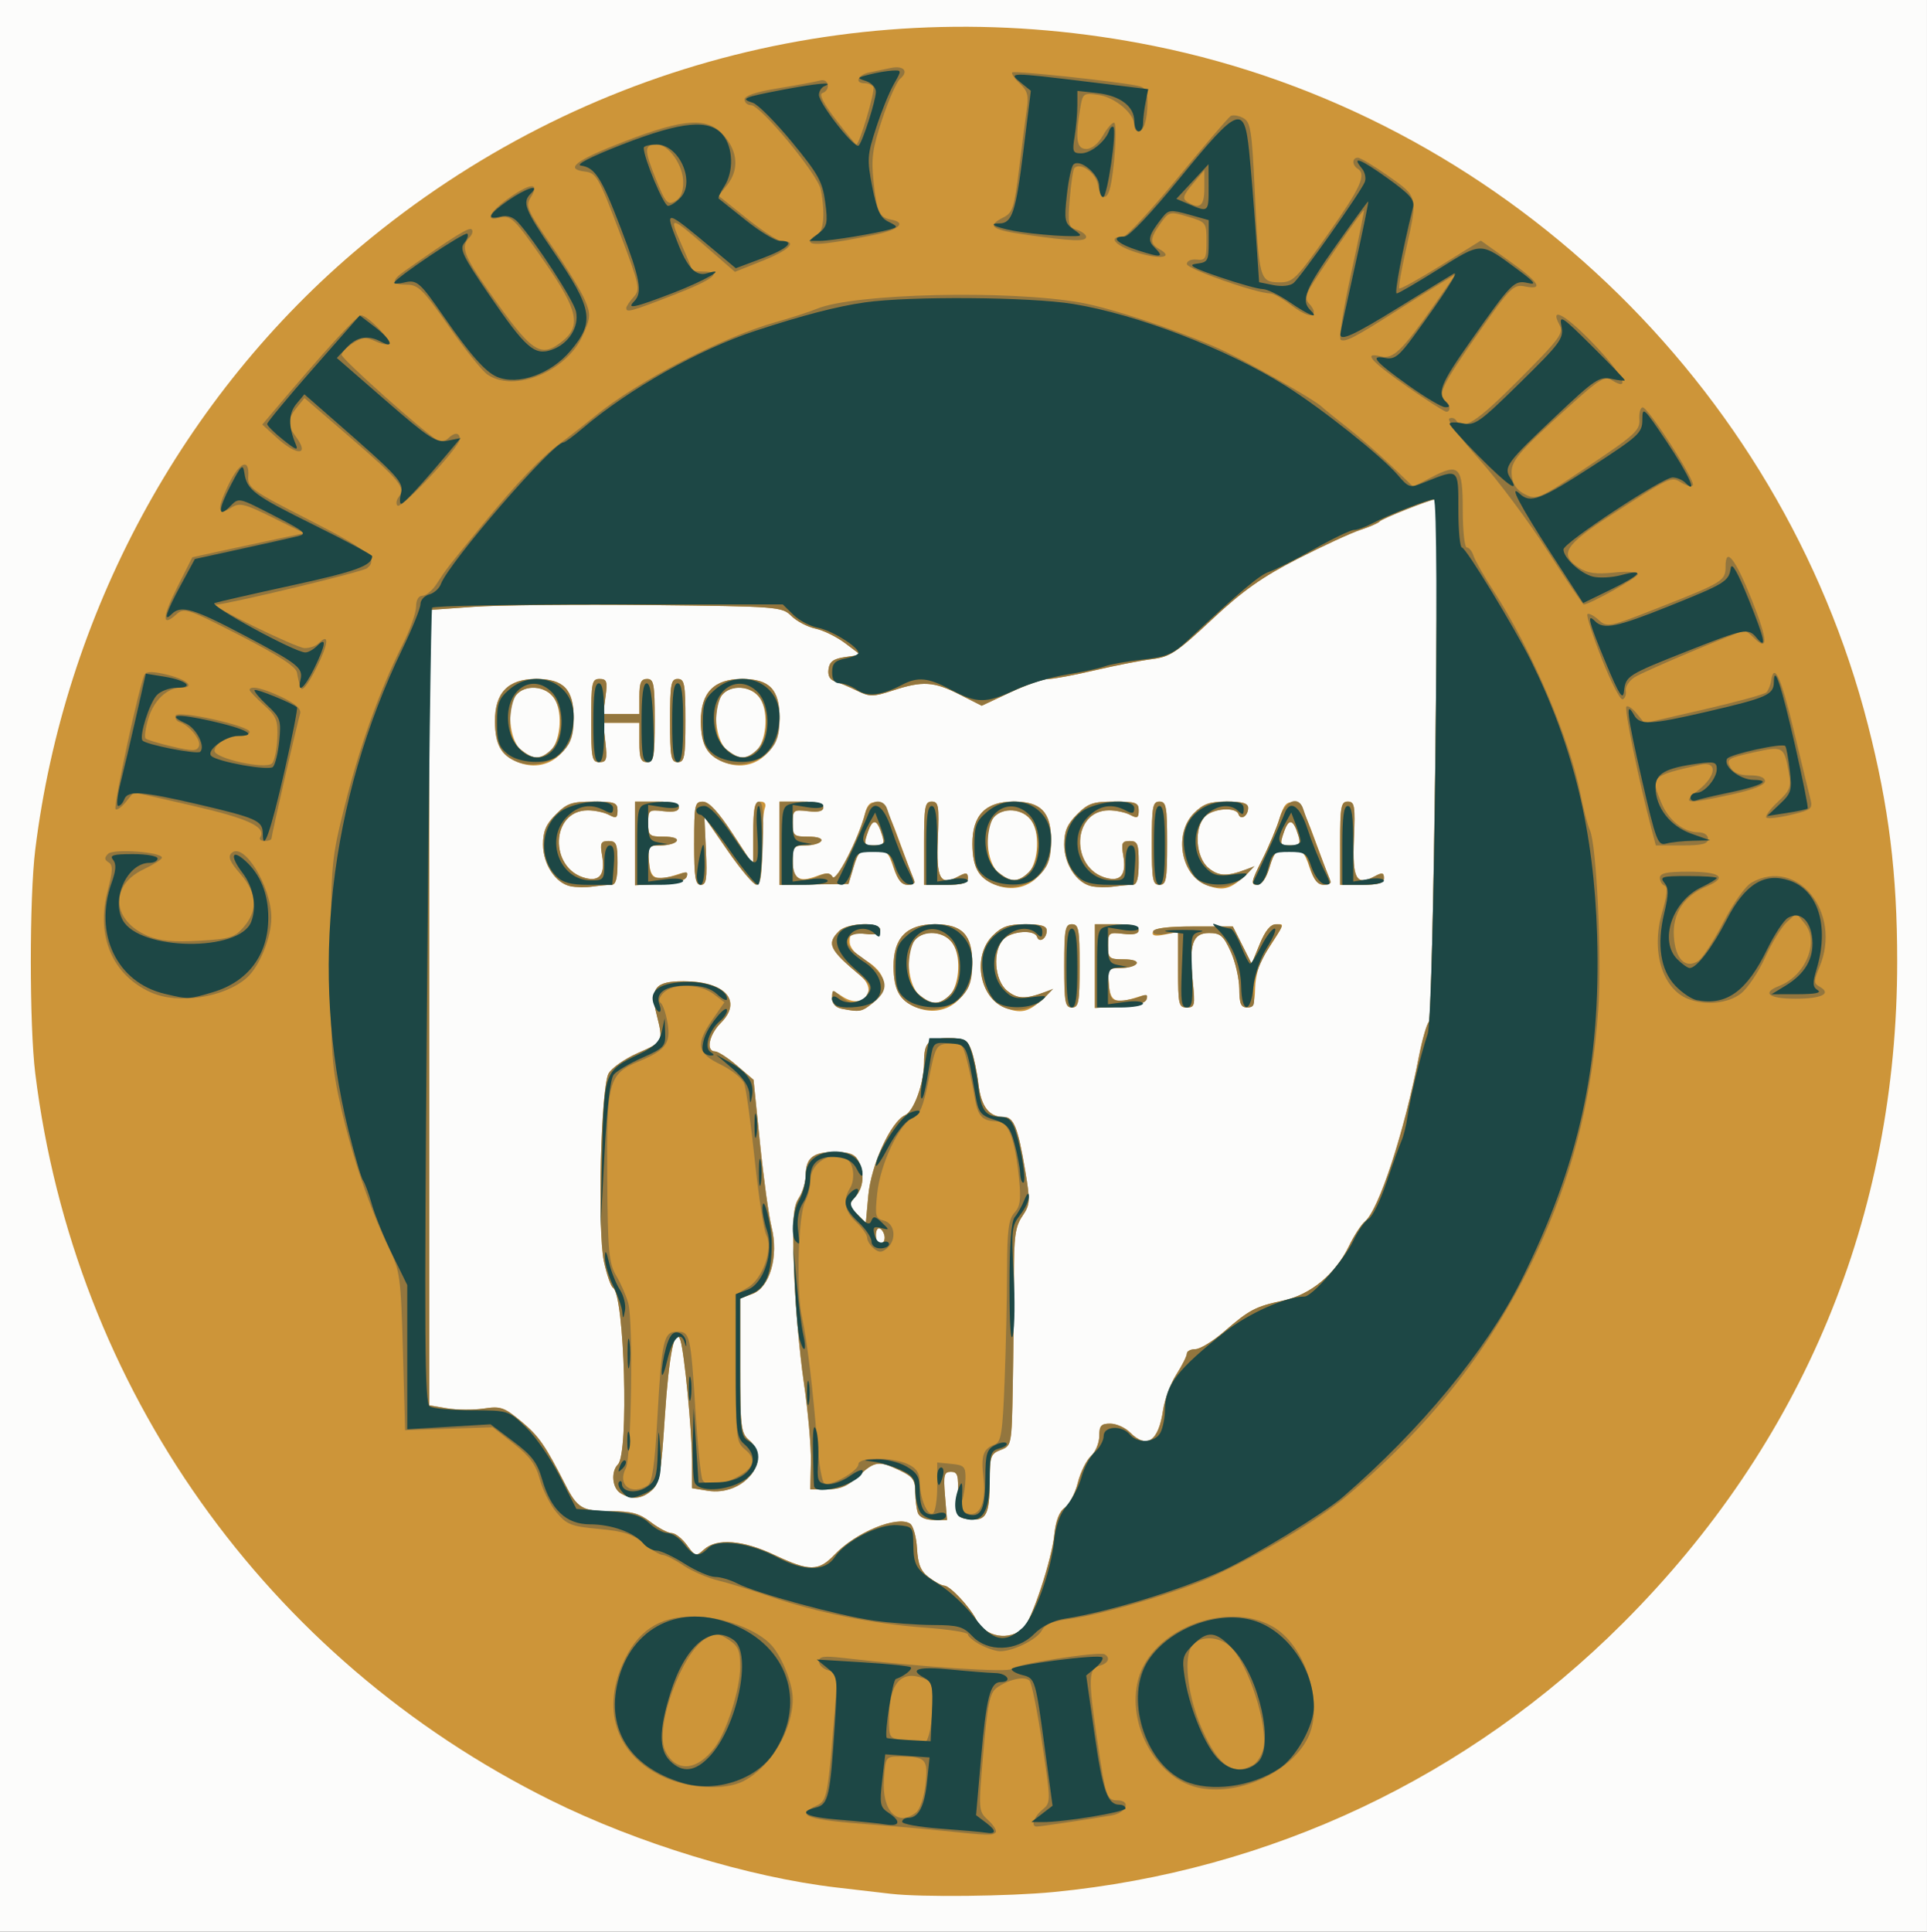
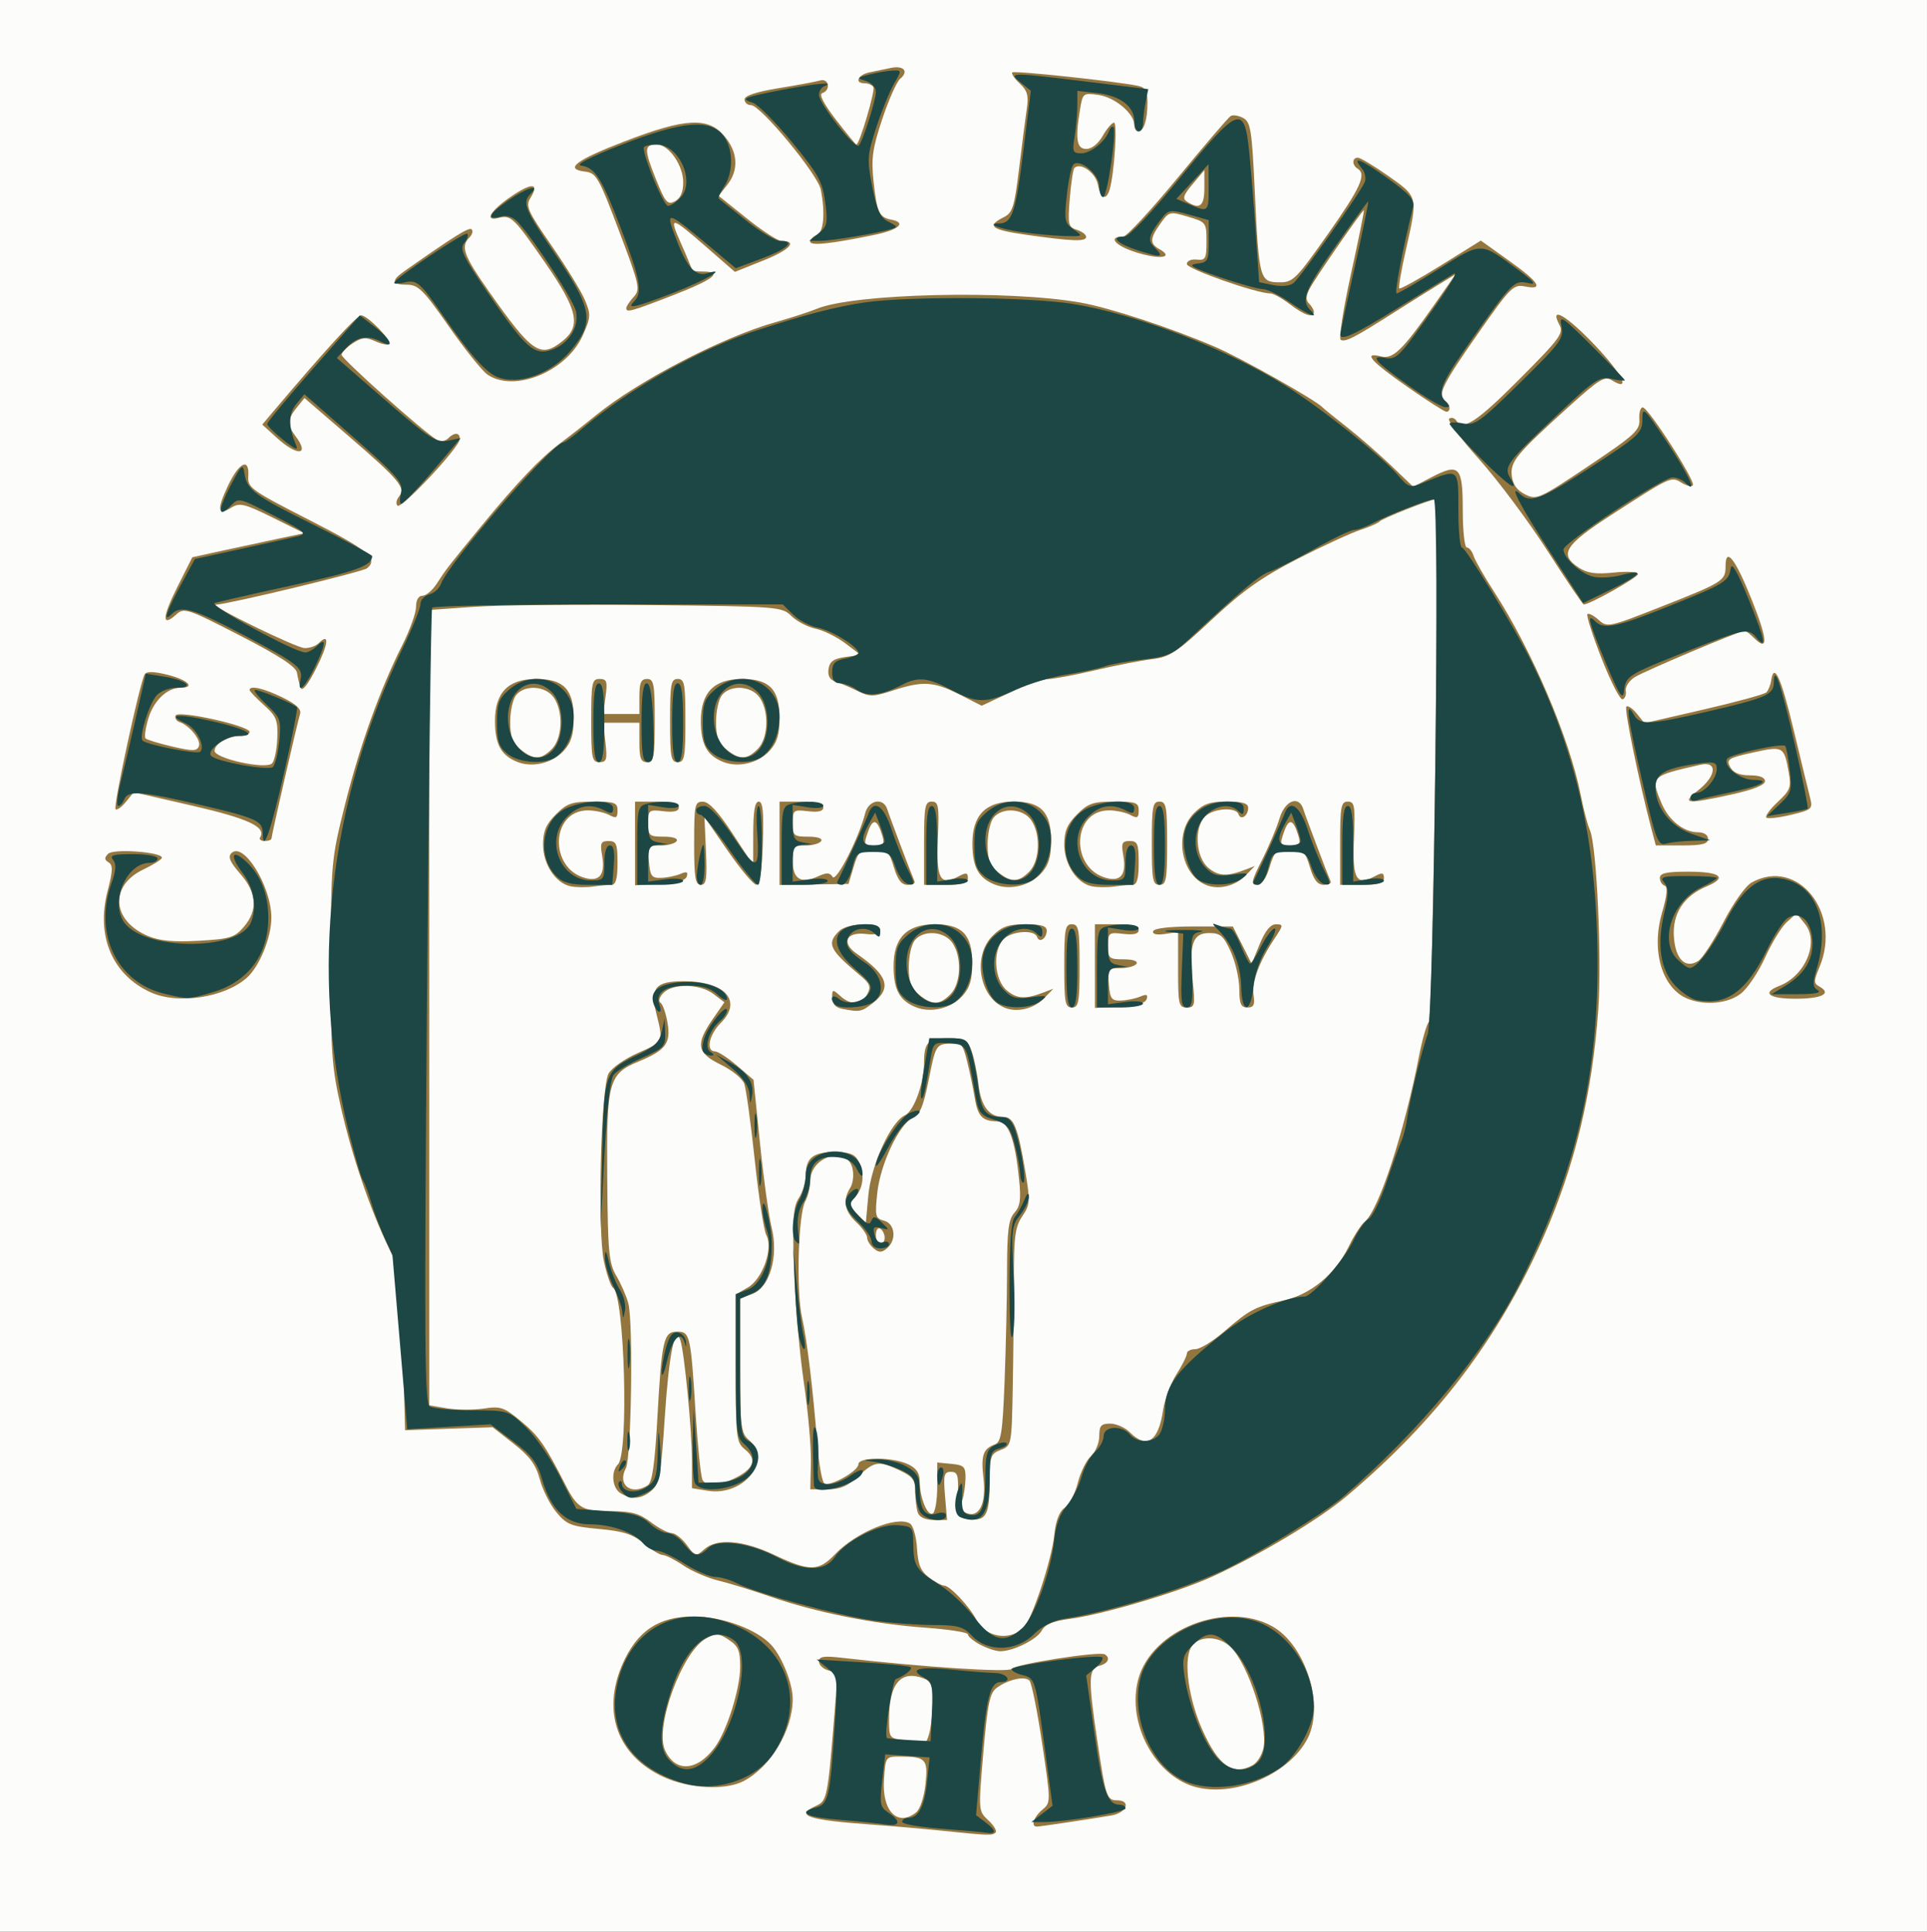
<svg xmlns="http://www.w3.org/2000/svg" xmlns:ns1="http://www.inkscape.org/namespaces/inkscape" xmlns:ns2="http://sodipodi.sourceforge.net/DTD/sodipodi-0.dtd" width="116.417mm" height="116.681mm" viewBox="0 0 116.417 116.681" version="1.1" id="svg1" xml:space="preserve" ns1:version="1.3.2 (091e20e, 2023-11-25)" ns2:docname="ogs-cfo.svg">
  <rect x="0" y="0" width="116.417" height="116.681" fill="#333333" stroke="none" />
  <ns2:namedview id="namedview1" pagecolor="#ffffff" bordercolor="#000000" borderopacity="0.25" ns1:showpageshadow="2" ns1:pageopacity="0.0" ns1:pagecheckerboard="0" ns1:deskcolor="#d1d1d1" ns1:document-units="mm" ns1:zoom="0.70550336" ns1:cx="57.405822" ns1:cy="189.93531" ns1:window-width="2088" ns1:window-height="1051" ns1:window-x="2536" ns1:window-y="78" ns1:window-maximized="0" ns1:current-layer="layer1" />
  <defs id="defs1" />
  <g ns1:label="Layer 1" ns1:groupmode="layer" id="layer1" transform="translate(19.304,-200.234)">
    <g id="g4" style="display:inline">
      <path style="fill:#fcfcfb" d="m -19.304,258.575 v -58.341 h 58.208 58.208 v 58.341 58.341 H 38.905 -19.304 Z" id="path7" />
-       <path style="fill:#cd9539" d="m 34.539,314.627 c -0.437,-0.051 -1.913,-0.222 -3.28,-0.381 -5.321,-0.618 -12.062,-2.675 -17.309,-5.281 -17.189,-8.538 -28.773,-24.878 -31.125,-43.901 -0.357,-2.887 -0.357,-10.62 0,-13.508 1.758,-14.221 8.903,-27.448 19.699,-36.468 13.365,-11.166 30.728,-15.545 47.89,-12.078 20.827,4.208 37.846,20.39 43.131,41.009 1.266,4.939 1.768,8.995 1.768,14.29 0,15.388 -5.679,29.086 -16.571,39.966 -9.326,9.316 -21.301,14.971 -34.393,16.242 -2.694,0.262 -7.995,0.32 -9.81,0.109 z m 7.994,-16.062 c 0.492,-0.464 1.7,-4.11 1.852,-5.59 0.091,-0.882 0.301,-1.435 0.635,-1.669 0.275,-0.192 0.631,-0.872 0.791,-1.509 0.161,-0.638 0.518,-1.364 0.794,-1.614 0.276,-0.25 0.502,-0.793 0.502,-1.207 0,-0.627 0.111,-0.753 0.661,-0.753 0.364,0 0.9,0.238 1.191,0.529 1.02,1.02 1.725,0.549 2.002,-1.336 0.095,-0.648 0.458,-1.621 0.805,-2.164 0.348,-0.543 0.632,-1.108 0.632,-1.257 0,-0.149 0.231,-0.27 0.513,-0.27 0.282,0 1.062,-0.475 1.734,-1.057 1.538,-1.332 1.895,-1.518 3.584,-1.881 1.646,-0.353 3.14,-1.59 3.956,-3.276 0.307,-0.634 0.741,-1.304 0.964,-1.49 0.849,-0.704 2.384,-5.393 3.282,-10.024 0.183,-0.946 0.446,-1.865 0.585,-2.043 0.267,-0.344 0.658,-31.559 0.395,-31.559 -0.296,0 -3.242,1.169 -3.371,1.338 -0.073,0.095 -0.599,0.325 -1.169,0.511 -0.57,0.186 -2.28,0.976 -3.8,1.755 -2.147,1.101 -3.298,1.917 -5.163,3.66 -2.126,1.987 -2.539,2.26 -3.609,2.388 -0.664,0.08 -2.22,0.382 -3.457,0.673 -1.237,0.291 -2.503,0.527 -2.815,0.526 -0.311,-0.001 -1.343,0.361 -2.294,0.806 l -1.728,0.809 -1.335,-0.677 c -1.56,-0.791 -2.234,-0.832 -4.028,-0.245 -1.203,0.393 -1.394,0.395 -2.166,0.017 -0.466,-0.228 -1.064,-0.481 -1.329,-0.563 -0.319,-0.098 -0.453,-0.35 -0.397,-0.744 0.065,-0.457 0.301,-0.627 1.011,-0.729 l 0.926,-0.132 -0.926,-0.699 c -0.509,-0.384 -1.318,-0.782 -1.797,-0.883 -0.479,-0.102 -1.134,-0.445 -1.455,-0.762 -0.57,-0.563 -0.774,-0.579 -8.56,-0.661 -4.387,-0.046 -9.179,0.001 -10.649,0.106 l -2.673,0.19 v 24.02 24.02 l 1.08,0.182 c 0.594,0.1 1.589,0.106 2.211,0.013 1.032,-0.155 1.235,-0.084 2.294,0.799 1.04,0.866 1.429,1.427 2.647,3.815 0.716,1.404 1.028,1.587 2.699,1.587 1.286,0 1.753,0.126 2.455,0.661 0.477,0.364 1.044,0.661 1.26,0.661 0.216,0 0.63,0.326 0.92,0.724 0.505,0.693 0.549,0.704 1.035,0.265 0.768,-0.695 2.347,-0.571 4.26,0.335 2.11,0.998 2.663,0.994 3.631,-0.024 1.284,-1.351 3.778,-2.375 4.559,-1.871 0.188,0.121 0.376,0.79 0.417,1.485 0.057,0.973 0.222,1.378 0.716,1.757 0.353,0.271 0.768,0.496 0.923,0.499 0.353,0.007 1.536,1.262 1.953,2.071 0.54,1.049 1.99,1.296 2.849,0.486 z m -6.378,-6.939 c -0.088,-0.23 -0.161,-0.803 -0.161,-1.274 0,-0.719 -0.149,-0.927 -0.935,-1.301 -1.27,-0.605 -1.522,-0.57 -2.505,0.348 -0.642,0.6 -1.101,0.794 -1.877,0.794 h -1.027 l 0.037,-1.654 c 0.02,-0.91 -0.174,-3.082 -0.431,-4.829 -0.257,-1.746 -0.523,-4.819 -0.59,-6.829 -0.101,-3.027 -0.051,-3.763 0.295,-4.29 0.229,-0.35 0.417,-0.974 0.417,-1.387 0,-1.036 0.444,-1.385 1.763,-1.385 0.845,0 1.197,0.129 1.402,0.512 0.403,0.753 0.334,1.629 -0.172,2.189 -0.42,0.464 -0.415,0.525 0.094,1.033 l 0.54,0.54 0.149,-1.643 c 0.168,-1.855 1.362,-4.464 2.223,-4.858 0.535,-0.245 1.145,-1.939 1.145,-3.179 0,-1.214 0.256,-1.473 1.451,-1.473 0.99,0 1.164,0.09 1.405,0.728 0.151,0.4 0.345,1.323 0.431,2.051 0.16,1.362 0.641,1.984 1.533,1.984 0.596,0 0.853,0.644 1.287,3.231 0.314,1.866 0.301,2.063 -0.173,2.762 -0.431,0.636 -0.51,1.228 -0.51,3.796 0,1.673 -0.03,4.623 -0.066,6.555 -0.065,3.477 -0.073,3.515 -0.728,3.764 -0.608,0.231 -0.662,0.386 -0.666,1.912 -0.005,2.006 -0.211,2.391 -1.215,2.277 -0.744,-0.085 -0.763,-0.125 -0.707,-1.476 0.049,-1.183 -0.013,-1.389 -0.419,-1.389 -0.416,0 -0.461,0.186 -0.356,1.455 l 0.121,1.455 h -0.798 c -0.484,0 -0.861,-0.165 -0.959,-0.419 z m -2.013,-16.631 c 0,-0.21 -0.119,-0.455 -0.265,-0.545 -0.146,-0.09 -0.265,0.082 -0.265,0.381 0,0.3 0.119,0.545 0.265,0.545 0.146,0 0.265,-0.172 0.265,-0.381 z m -15.941,15.441 c -0.52,-0.303 -0.617,-1.307 -0.169,-1.754 0.663,-0.663 0.395,-10.234 -0.299,-10.663 -0.132,-0.082 -0.38,-0.799 -0.551,-1.594 -0.398,-1.854 -0.186,-10.476 0.279,-11.344 0.177,-0.331 0.967,-0.887 1.755,-1.235 1.569,-0.694 1.563,-0.682 1.137,-2.376 -0.394,-1.567 -0.06,-1.968 1.639,-1.968 2.513,0 3.579,1.188 2.254,2.512 -0.718,0.718 -0.924,1.718 -0.356,1.725 0.182,0.002 0.78,0.389 1.329,0.86 l 0.999,0.856 0.391,3.836 c 0.215,2.11 0.529,4.389 0.698,5.064 0.438,1.752 -0.098,3.634 -1.147,4.03 l -0.748,0.282 v 4.046 c 0,3.718 0.043,4.082 0.529,4.499 1.442,1.234 -0.33,3.417 -2.49,3.066 l -0.95,-0.154 v -1.706 c 0,-1.743 -0.46,-6.505 -0.698,-7.22 -0.326,-0.982 -0.694,0.814 -0.941,4.589 -0.229,3.502 -0.33,4.069 -0.796,4.473 -0.6,0.52 -1.181,0.575 -1.865,0.177 z m 13.361,-29.27 c -0.375,-0.072 -0.595,-0.306 -0.595,-0.632 0,-0.482 0.042,-0.489 0.624,-0.108 1.252,0.82 2.209,-0.324 1.067,-1.277 -1.865,-1.557 -2.035,-1.913 -1.276,-2.673 0.515,-0.515 2.495,-0.572 2.495,-0.072 0,0.237 -0.287,0.31 -0.926,0.236 -0.804,-0.094 -0.926,-0.033 -0.926,0.459 0,0.368 0.326,0.759 0.928,1.114 1.282,0.756 1.492,1.715 0.553,2.523 -0.717,0.617 -0.835,0.643 -1.944,0.429 z m 4.456,-0.092 c -0.974,-0.405 -1.329,-1.054 -1.339,-2.446 -0.012,-1.738 0.794,-2.568 2.493,-2.568 1.656,0 2.261,0.633 2.261,2.366 0,2.115 -1.639,3.385 -3.416,2.647 z m 1.927,-0.591 c 0.679,-0.496 0.87,-2.395 0.326,-3.226 -0.514,-0.785 -1.748,-0.908 -2.311,-0.229 -0.594,0.716 -0.418,2.739 0.288,3.311 0.707,0.573 1.069,0.604 1.697,0.144 z m 3.435,0.607 c -1.526,-0.616 -1.941,-3.111 -0.72,-4.332 0.562,-0.562 0.947,-0.698 1.984,-0.698 0.944,0 1.287,0.102 1.287,0.381 0,0.484 -0.451,0.779 -0.584,0.381 -0.15,-0.451 -1.52,-0.359 -2.014,0.134 -0.693,0.693 -0.572,2.487 0.21,3.121 0.615,0.498 1.074,0.517 2.255,0.094 0.407,-0.146 0.358,-0.032 -0.213,0.495 -0.774,0.714 -1.255,0.806 -2.206,0.422 z m 3.61,-2.516 c 0,-2.217 0.055,-2.514 0.463,-2.514 0.408,0 0.463,0.296 0.463,2.514 0,2.217 -0.055,2.514 -0.463,2.514 -0.408,0 -0.463,-0.296 -0.463,-2.514 z m 1.852,0.013 v -2.527 h 1.323 c 0.909,0 1.323,0.108 1.323,0.344 0,0.237 -0.287,0.31 -0.926,0.236 -0.883,-0.103 -0.926,-0.07 -0.926,0.715 0,0.766 0.064,0.823 0.942,0.823 0.56,0 0.875,0.107 0.778,0.265 -0.09,0.146 -0.521,0.265 -0.958,0.265 -0.756,0 -0.79,0.048 -0.712,0.992 0.088,1.058 0.406,1.193 1.767,0.746 0.471,-0.155 0.597,-0.117 0.508,0.153 -0.077,0.232 -0.648,0.387 -1.619,0.438 l -1.5,0.079 z m 5.027,0.218 v -2.282 l -0.815,0.163 c -0.585,0.117 -0.784,0.07 -0.706,-0.165 0.076,-0.229 0.826,-0.328 2.469,-0.328 h 2.359 l 0.568,1.126 0.568,1.126 0.49,-1.191 c 0.333,-0.81 0.648,-1.192 0.983,-1.192 0.538,-0.001 0.602,-0.165 -0.756,1.934 -0.265,0.41 -0.493,1.271 -0.506,1.918 -0.02,0.932 -0.12,1.174 -0.488,1.174 -0.367,5e-5 -0.464,-0.232 -0.469,-1.124 -0.003,-0.618 -0.235,-1.631 -0.516,-2.249 -0.437,-0.963 -0.625,-1.124 -1.312,-1.124 -0.993,0 -1.219,0.676 -0.983,2.936 0.15,1.437 0.121,1.562 -0.362,1.562 -0.483,0 -0.525,-0.182 -0.525,-2.282 z m -36.706,-5.039 c -0.908,-0.189 -1.659,-1.333 -1.659,-2.525 0,-0.8 0.18,-1.223 0.773,-1.816 0.67,-0.67 0.971,-0.773 2.249,-0.773 1.308,0 1.476,0.061 1.476,0.538 0,0.45 -0.084,0.494 -0.512,0.265 -0.281,-0.151 -0.858,-0.274 -1.282,-0.274 -2.25,0 -2.362,3.532 -0.13,4.093 0.863,0.217 1.19,-0.239 0.991,-1.381 -0.129,-0.739 -0.074,-0.86 0.391,-0.86 0.473,0 0.541,0.167 0.541,1.323 0,0.946 -0.104,1.323 -0.364,1.323 -0.2,0 -0.706,0.047 -1.124,0.105 -0.418,0.058 -1.026,0.05 -1.351,-0.018 z m 25.617,-0.101 c -0.974,-0.405 -1.329,-1.054 -1.339,-2.446 -0.012,-1.738 0.794,-2.568 2.493,-2.568 1.656,0 2.261,0.633 2.261,2.366 0,2.115 -1.639,3.385 -3.416,2.647 z m 1.927,-0.591 c 0.679,-0.496 0.87,-2.395 0.326,-3.226 -0.514,-0.785 -1.748,-0.908 -2.311,-0.229 -0.594,0.716 -0.418,2.739 0.288,3.311 0.707,0.573 1.069,0.604 1.697,0.144 z m 3.941,0.692 c -0.908,-0.189 -1.659,-1.333 -1.659,-2.525 0,-0.8 0.18,-1.223 0.773,-1.816 0.67,-0.67 0.971,-0.773 2.249,-0.773 1.308,0 1.476,0.061 1.476,0.538 0,0.45 -0.084,0.494 -0.512,0.265 -0.281,-0.151 -0.858,-0.274 -1.282,-0.274 -2.25,0 -2.362,3.532 -0.13,4.093 0.863,0.217 1.19,-0.239 0.991,-1.381 -0.129,-0.739 -0.074,-0.86 0.391,-0.86 0.473,0 0.541,0.167 0.541,1.323 0,0.946 -0.104,1.323 -0.364,1.323 -0.2,0 -0.706,0.047 -1.124,0.105 -0.418,0.058 -1.026,0.05 -1.351,-0.018 z m 6.902,-0.085 c -1.526,-0.616 -1.941,-3.111 -0.72,-4.332 0.562,-0.562 0.947,-0.698 1.984,-0.698 0.944,0 1.287,0.102 1.287,0.381 0,0.484 -0.451,0.779 -0.584,0.381 -0.15,-0.451 -1.52,-0.359 -2.014,0.134 -0.693,0.693 -0.572,2.487 0.21,3.121 0.615,0.498 1.074,0.517 2.255,0.094 0.407,-0.146 0.358,-0.032 -0.213,0.495 -0.774,0.714 -1.255,0.806 -2.206,0.422 z m -34.49,-2.503 v -2.527 h 1.323 c 0.909,0 1.323,0.108 1.323,0.344 0,0.237 -0.287,0.31 -0.926,0.236 -0.883,-0.103 -0.926,-0.07 -0.926,0.715 0,0.766 0.064,0.823 0.942,0.823 0.56,0 0.875,0.107 0.778,0.265 -0.09,0.146 -0.521,0.265 -0.958,0.265 -0.756,0 -0.79,0.048 -0.712,0.992 0.088,1.058 0.406,1.193 1.767,0.746 0.471,-0.155 0.597,-0.117 0.508,0.153 -0.077,0.232 -0.648,0.387 -1.619,0.438 l -1.5,0.079 z m 3.572,-0.013 c 0,-2.339 0.037,-2.513 0.529,-2.509 0.362,0.003 0.924,0.607 1.784,1.918 l 1.254,1.914 0.002,-1.918 c 0.002,-1.585 0.076,-1.918 0.428,-1.918 0.279,0 0.37,0.144 0.265,0.419 -0.088,0.23 -0.161,1.361 -0.161,2.514 0,1.503 -0.093,2.093 -0.331,2.089 -0.182,-0.004 -0.966,-0.926 -1.743,-2.051 l -1.412,-2.044 0.094,2.051 c 0.078,1.699 0.026,2.051 -0.308,2.051 -0.331,0 -0.402,-0.441 -0.402,-2.514 z m 5.159,0.002 v -2.516 h 1.323 c 0.909,0 1.323,0.108 1.323,0.344 0,0.237 -0.287,0.31 -0.926,0.236 -0.883,-0.103 -0.926,-0.07 -0.926,0.715 0,0.766 0.064,0.823 0.942,0.823 0.56,0 0.875,0.107 0.778,0.265 -0.09,0.146 -0.514,0.265 -0.942,0.265 -0.714,0 -0.778,0.077 -0.778,0.934 0,1.081 0.386,1.324 1.454,0.918 0.574,-0.218 0.801,-0.206 0.96,0.052 0.211,0.341 1.596,-2.377 1.97,-3.865 0.131,-0.521 0.322,-0.692 0.709,-0.633 0.395,0.06 0.714,0.587 1.251,2.065 0.397,1.091 0.811,2.193 0.921,2.447 0.152,0.351 0.076,0.463 -0.315,0.463 -0.366,0 -0.616,-0.306 -0.864,-1.058 -0.314,-0.95 -0.438,-1.058 -1.222,-1.058 -0.785,0 -0.904,0.103 -1.182,1.03 l -0.309,1.03 -2.083,0.03 -2.083,0.03 z m 6.206,-0.465 c -0.303,-1.002 -0.571,-1.07 -0.867,-0.218 -0.268,0.768 -0.246,0.814 0.382,0.814 0.567,0 0.639,-0.088 0.486,-0.595 z m 2.525,0.463 c 0,-2.217 0.055,-2.514 0.463,-2.514 0.412,-3e-5 0.453,0.248 0.37,2.247 -0.101,2.438 0.137,2.865 1.263,2.262 0.446,-0.239 0.55,-0.217 0.55,0.112 0,0.311 -0.31,0.406 -1.323,0.406 h -1.323 z m 13.758,0 c 0,-2.217 0.055,-2.514 0.463,-2.514 0.408,0 0.463,0.296 0.463,2.514 0,2.217 -0.055,2.514 -0.463,2.514 -0.408,0 -0.463,-0.296 -0.463,-2.514 z m 6.657,1.018 c 0.415,-0.822 0.893,-1.959 1.063,-2.526 0.238,-0.794 0.428,-1.013 0.825,-0.952 0.378,0.058 0.71,0.61 1.238,2.063 0.397,1.091 0.811,2.193 0.921,2.447 0.152,0.351 0.076,0.463 -0.315,0.463 -0.366,0 -0.616,-0.306 -0.864,-1.058 -0.314,-0.95 -0.438,-1.058 -1.222,-1.058 -0.789,0 -0.903,0.101 -1.19,1.058 -0.207,0.691 -0.472,1.058 -0.763,1.058 -0.382,0 -0.338,-0.214 0.308,-1.495 z m 2.195,-1.481 c -0.303,-1.002 -0.571,-1.07 -0.867,-0.218 -0.268,0.768 -0.246,0.814 0.382,0.814 0.567,0 0.639,-0.088 0.486,-0.595 z m 2.525,0.463 c 0,-2.217 0.055,-2.514 0.463,-2.514 0.412,-3e-5 0.453,0.248 0.37,2.247 -0.101,2.438 0.137,2.865 1.263,2.262 0.446,-0.239 0.55,-0.217 0.55,0.112 0,0.311 -0.31,0.406 -1.323,0.406 H 61.659 Z m -49.718,-4.909 c -0.974,-0.405 -1.329,-1.054 -1.339,-2.446 -0.012,-1.738 0.794,-2.568 2.493,-2.568 1.656,0 2.261,0.633 2.261,2.366 0,2.115 -1.639,3.385 -3.416,2.647 z m 1.927,-0.591 c 0.679,-0.496 0.87,-2.395 0.326,-3.226 -0.514,-0.785 -1.748,-0.908 -2.311,-0.229 -0.594,0.716 -0.418,2.739 0.288,3.311 0.707,0.573 1.069,0.604 1.697,0.144 z m 10.508,0.591 c -0.974,-0.405 -1.329,-1.054 -1.339,-2.446 -0.012,-1.738 0.794,-2.568 2.493,-2.568 1.656,0 2.261,0.633 2.261,2.366 0,2.115 -1.639,3.385 -3.416,2.647 z m 1.927,-0.591 c 0.679,-0.496 0.87,-2.395 0.326,-3.226 -0.514,-0.785 -1.748,-0.908 -2.311,-0.229 -0.594,0.716 -0.418,2.739 0.288,3.311 0.707,0.573 1.069,0.604 1.697,0.144 z m -9.889,-1.909 c 0,-2.295 0.044,-2.514 0.504,-2.514 0.435,0 0.485,0.144 0.362,1.058 l -0.142,1.058 h 1.093 1.093 v -1.058 c 0,-0.832 0.099,-1.058 0.463,-1.058 0.408,0 0.463,0.296 0.463,2.514 0,2.217 -0.055,2.514 -0.463,2.514 -0.372,0 -0.463,-0.233 -0.463,-1.191 v -1.191 h -1.093 -1.093 l 0.134,1.191 c 0.117,1.036 0.07,1.191 -0.362,1.191 -0.451,0 -0.497,-0.231 -0.497,-2.514 z m 4.763,0 c 0,-2.217 0.055,-2.514 0.463,-2.514 0.408,0 0.463,0.296 0.463,2.514 0,2.217 -0.055,2.514 -0.463,2.514 -0.408,0 -0.463,-0.296 -0.463,-2.514 z" id="path6" />
      <path style="fill:#93763e" d="m 37.582,310.811 c -1.091,-0.114 -2.937,-0.275 -4.101,-0.358 -4.007,-0.286 -4.794,-0.545 -3.479,-1.144 0.666,-0.303 0.699,-0.474 1.131,-5.835 0.169,-2.098 0.151,-2.204 -0.391,-2.346 -0.313,-0.082 -0.568,-0.322 -0.568,-0.534 0,-0.308 0.277,-0.353 1.389,-0.226 4.916,0.564 10.11,0.903 10.255,0.668 0.173,-0.28 5.285,-1.077 5.62,-0.877 0.364,0.218 0.204,0.554 -0.331,0.694 -0.656,0.171 -0.673,0.81 -0.125,4.489 0.51,3.424 0.58,3.636 1.202,3.636 0.871,0 0.582,0.758 -0.349,0.914 -1.515,0.255 -4.293,0.669 -4.498,0.671 -0.381,0.004 -0.194,-0.578 0.326,-1.014 0.523,-0.438 0.523,-0.45 -0.006,-4.004 -0.292,-1.961 -0.638,-3.673 -0.77,-3.804 -0.288,-0.288 -1.28,-0.067 -1.973,0.439 -0.423,0.309 -0.555,0.948 -0.81,3.907 -0.304,3.532 -0.304,3.538 0.303,4.1 0.334,0.309 0.53,0.64 0.435,0.735 -0.191,0.191 -0.418,0.184 -3.259,-0.112 z m -1.538,-1.105 c 0.235,-0.187 0.481,-0.926 0.565,-1.697 0.166,-1.52 0.022,-1.676 -1.537,-1.676 -0.872,0 -0.88,0.011 -0.972,1.387 -0.129,1.909 0.821,2.88 1.945,1.986 z m 0.843,-4.994 c 0.091,-0.455 0.165,-1.292 0.165,-1.861 0,-0.825 -0.118,-1.077 -0.585,-1.25 -1.361,-0.503 -2.06,0.34 -2.06,2.484 0,1.143 0.013,1.159 0.992,1.261 0.546,0.057 1.067,0.124 1.158,0.148 0.091,0.025 0.24,-0.328 0.331,-0.782 z m 16.137,3.485 c -2.507,-0.596 -4.282,-3.856 -3.56,-6.538 0.807,-2.995 5.284,-4.762 8.094,-3.193 2.022,1.129 3.168,4.776 2.13,6.783 -1.085,2.098 -4.285,3.514 -6.664,2.948 z m 3.339,-1.333 c 0.27,-0.144 0.565,-0.604 0.657,-1.022 0.296,-1.35 -0.885,-5.034 -1.959,-6.108 -0.736,-0.736 -2.02,-0.722 -2.421,0.027 -0.452,0.845 -0.129,3.122 0.707,4.986 0.962,2.143 1.829,2.752 3.016,2.116 z m -35.613,0.685 c -2.744,-1.278 -3.697,-3.891 -2.465,-6.755 0.876,-2.035 2.196,-2.929 4.322,-2.925 1.732,0.003 3.86,0.795 4.713,1.756 0.639,0.72 1.267,2.32 1.267,3.227 0,1.883 -1.328,4.106 -2.963,4.96 -1.114,0.582 -3.314,0.463 -4.873,-0.262 z m 3.13,-1.772 c 0.726,-0.979 1.531,-3.533 1.531,-4.856 0,-0.993 -0.115,-1.267 -0.692,-1.645 -0.621,-0.407 -0.764,-0.413 -1.389,-0.062 -1.434,0.805 -3.092,5.346 -2.459,6.735 0.619,1.359 1.928,1.284 3.009,-0.173 z m 16.017,-6.21 c -0.4,-0.217 -0.728,-0.494 -0.728,-0.615 0,-0.121 -1.161,-0.303 -2.58,-0.404 -3.09,-0.22 -6.618,-0.927 -9.327,-1.868 -1.091,-0.379 -2.52,-0.82 -3.175,-0.978 -0.655,-0.159 -1.605,-0.57 -2.112,-0.914 -0.507,-0.344 -1.063,-0.626 -1.236,-0.626 -0.173,0 -0.691,-0.316 -1.15,-0.702 -0.663,-0.558 -1.22,-0.738 -2.707,-0.874 -1.677,-0.154 -1.945,-0.259 -2.567,-1.003 -0.382,-0.458 -0.834,-1.353 -1.004,-1.991 -0.238,-0.889 -0.606,-1.391 -1.58,-2.155 l -1.27,-0.996 -2.646,0.09 -2.646,0.09 -0.132,-4.763 c -0.125,-4.488 -0.173,-4.847 -0.843,-6.23 -1.135,-2.344 -2.223,-5.53 -2.897,-8.488 -0.562,-2.466 -0.625,-3.361 -0.616,-8.83 0.009,-5.938 0.03,-6.167 0.848,-9.439 0.893,-3.569 2.13,-7.013 3.477,-9.682 0.454,-0.899 0.825,-1.935 0.825,-2.303 0,-0.414 0.149,-0.669 0.391,-0.669 0.215,0 0.602,-0.327 0.86,-0.728 0.574,-0.89 0.681,-1.028 2.716,-3.506 2.139,-2.604 3.571,-4.108 4.739,-4.974 0.524,-0.388 1.488,-1.143 2.142,-1.677 2.568,-2.094 7.646,-4.73 10.848,-5.632 0.946,-0.266 2.077,-0.632 2.514,-0.814 2.238,-0.929 11.563,-1.15 15.924,-0.378 1.785,0.316 5.495,1.536 8.153,2.682 1.591,0.686 6.087,3.22 6.482,3.654 0.073,0.08 0.728,0.61 1.455,1.179 0.728,0.568 1.93,1.614 2.671,2.323 l 1.348,1.289 1.101,-0.574 c 1.682,-0.877 1.891,-0.657 1.891,1.987 0,1.242 0.111,2.257 0.247,2.257 0.136,0 0.319,0.226 0.406,0.503 0.088,0.277 0.649,1.259 1.248,2.183 2.278,3.515 4.57,8.895 5.226,12.263 0.17,0.873 0.419,1.826 0.553,2.117 0.409,0.886 0.73,7.758 0.508,10.848 -0.364,5.061 -1.406,9.396 -3.286,13.679 -2.701,6.153 -6.461,11.11 -11.913,15.704 -1.69,1.424 -5.304,3.585 -8.168,4.884 -2.063,0.936 -6.607,2.277 -8.576,2.532 -0.994,0.129 -1.479,0.33 -1.675,0.697 -0.294,0.55 -1.757,1.272 -2.54,1.255 -0.259,-0.006 -0.799,-0.188 -1.199,-0.405 z m 2.636,-1.002 c 0.492,-0.464 1.7,-4.11 1.852,-5.59 0.091,-0.882 0.301,-1.435 0.635,-1.669 0.275,-0.192 0.631,-0.872 0.791,-1.509 0.161,-0.638 0.518,-1.364 0.794,-1.614 0.276,-0.25 0.502,-0.793 0.502,-1.207 0,-0.627 0.111,-0.753 0.661,-0.753 0.364,0 0.9,0.238 1.191,0.529 1.02,1.02 1.725,0.549 2.002,-1.336 0.095,-0.648 0.458,-1.621 0.805,-2.164 0.348,-0.543 0.632,-1.108 0.632,-1.257 0,-0.149 0.231,-0.27 0.513,-0.27 0.282,0 1.062,-0.475 1.734,-1.057 1.538,-1.332 1.895,-1.518 3.584,-1.881 1.646,-0.353 3.14,-1.59 3.956,-3.276 0.307,-0.634 0.741,-1.304 0.964,-1.49 0.849,-0.704 2.384,-5.393 3.282,-10.024 0.183,-0.946 0.446,-1.865 0.585,-2.043 0.267,-0.344 0.658,-31.559 0.395,-31.559 -0.296,0 -3.242,1.169 -3.371,1.338 -0.073,0.095 -0.599,0.325 -1.169,0.511 -0.57,0.186 -2.28,0.976 -3.8,1.755 -2.147,1.101 -3.298,1.917 -5.163,3.66 -2.126,1.987 -2.539,2.26 -3.609,2.388 -0.664,0.08 -2.22,0.382 -3.457,0.673 -1.237,0.291 -2.503,0.527 -2.815,0.526 -0.311,-0.001 -1.343,0.361 -2.294,0.806 l -1.728,0.809 -1.335,-0.677 c -1.56,-0.791 -2.234,-0.832 -4.028,-0.245 -1.203,0.393 -1.394,0.395 -2.166,0.017 -0.466,-0.228 -1.064,-0.481 -1.329,-0.563 -0.319,-0.098 -0.453,-0.35 -0.397,-0.744 0.065,-0.457 0.301,-0.627 1.011,-0.729 l 0.926,-0.132 -0.926,-0.699 c -0.509,-0.384 -1.318,-0.782 -1.797,-0.883 -0.479,-0.102 -1.134,-0.445 -1.455,-0.762 -0.57,-0.563 -0.774,-0.579 -8.56,-0.661 -4.387,-0.046 -9.179,0.001 -10.649,0.106 l -2.673,0.19 v 24.02 24.02 l 1.08,0.182 c 0.594,0.1 1.589,0.106 2.211,0.013 1.032,-0.155 1.235,-0.084 2.294,0.799 1.04,0.866 1.429,1.427 2.647,3.815 0.716,1.404 1.028,1.587 2.699,1.587 1.286,0 1.753,0.126 2.455,0.661 0.477,0.364 1.044,0.661 1.26,0.661 0.216,0 0.63,0.326 0.92,0.724 0.505,0.693 0.549,0.704 1.035,0.265 0.768,-0.695 2.347,-0.571 4.26,0.335 2.11,0.998 2.663,0.994 3.631,-0.024 1.284,-1.351 3.778,-2.375 4.559,-1.871 0.188,0.121 0.376,0.79 0.417,1.485 0.057,0.973 0.222,1.378 0.716,1.757 0.353,0.271 0.768,0.496 0.923,0.499 0.353,0.007 1.536,1.262 1.953,2.071 0.54,1.049 1.99,1.296 2.849,0.486 z m -6.378,-6.939 c -0.088,-0.23 -0.161,-0.803 -0.161,-1.274 0,-0.719 -0.149,-0.927 -0.935,-1.301 -1.27,-0.605 -1.522,-0.57 -2.505,0.348 -0.642,0.6 -1.101,0.794 -1.877,0.794 h -1.027 l 0.037,-1.654 c 0.02,-0.91 -0.174,-3.082 -0.431,-4.829 -0.257,-1.746 -0.523,-4.819 -0.59,-6.829 -0.101,-3.027 -0.051,-3.763 0.295,-4.29 0.229,-0.35 0.417,-0.974 0.417,-1.387 0,-1.036 0.444,-1.385 1.763,-1.385 0.845,0 1.197,0.129 1.402,0.512 0.403,0.753 0.334,1.629 -0.172,2.189 -0.42,0.464 -0.415,0.525 0.094,1.033 l 0.54,0.54 0.149,-1.643 c 0.168,-1.855 1.362,-4.464 2.223,-4.858 0.535,-0.245 1.145,-1.939 1.145,-3.179 0,-1.214 0.256,-1.473 1.451,-1.473 0.99,0 1.164,0.09 1.405,0.728 0.151,0.4 0.345,1.323 0.431,2.051 0.16,1.362 0.641,1.984 1.533,1.984 0.596,0 0.853,0.644 1.287,3.231 0.314,1.866 0.301,2.063 -0.173,2.762 -0.431,0.636 -0.51,1.228 -0.51,3.796 0,1.673 -0.03,4.623 -0.066,6.555 -0.065,3.477 -0.073,3.515 -0.728,3.764 -0.608,0.231 -0.662,0.386 -0.666,1.912 -0.005,2.006 -0.211,2.391 -1.215,2.277 -0.744,-0.085 -0.763,-0.125 -0.707,-1.476 0.049,-1.183 -0.013,-1.389 -0.419,-1.389 -0.416,0 -0.461,0.186 -0.356,1.455 l 0.121,1.455 h -0.798 c -0.484,0 -0.861,-0.165 -0.959,-0.419 z m 1.162,-1.598 v -1.456 l 0.86,0.083 c 0.764,0.074 0.859,0.172 0.848,0.877 -0.007,0.437 -0.1,1.048 -0.206,1.358 -0.142,0.412 -0.069,0.612 0.27,0.742 0.77,0.295 1.198,-0.583 1.023,-2.1 -0.161,-1.396 -0.029,-1.788 0.691,-2.054 0.374,-0.138 0.464,-0.726 0.584,-3.817 0.078,-2.01 0.145,-5.012 0.148,-6.67 0.004,-2.434 0.09,-3.11 0.445,-3.501 0.347,-0.384 0.407,-0.806 0.284,-2.011 -0.25,-2.463 -0.643,-3.509 -1.321,-3.514 -0.9,-0.006 -1.181,-0.305 -1.366,-1.452 -0.094,-0.582 -0.3,-1.57 -0.459,-2.196 -0.269,-1.057 -0.347,-1.133 -1.092,-1.058 -0.778,0.078 -0.815,0.144 -1.218,2.17 -0.328,1.649 -0.536,2.143 -0.982,2.342 -0.812,0.362 -1.953,2.794 -2.134,4.547 -0.142,1.377 -0.108,1.513 0.413,1.649 0.671,0.176 0.773,1.174 0.171,1.674 -0.317,0.263 -0.477,0.263 -0.794,0 -0.218,-0.181 -0.397,-0.473 -0.397,-0.648 0,-0.175 -0.298,-0.598 -0.661,-0.94 -0.72,-0.676 -0.831,-1.323 -0.358,-2.08 0.169,-0.27 0.225,-0.797 0.127,-1.187 -0.346,-1.379 -2.547,-0.696 -2.547,0.79 0,0.363 -0.139,0.92 -0.309,1.237 -0.416,0.778 -0.544,5.396 -0.192,6.978 0.31,1.394 0.66,4.291 0.931,7.698 0.096,1.205 0.287,2.26 0.424,2.345 0.348,0.215 2.056,-0.745 2.056,-1.156 0,-0.444 2.036,-0.448 2.988,-0.006 0.513,0.238 0.713,0.529 0.714,1.041 0.003,0.984 0.475,2.134 0.795,1.936 0.146,-0.09 0.265,-0.819 0.265,-1.62 z m -3.175,-15.033 c 0,-0.21 -0.119,-0.455 -0.265,-0.545 -0.146,-0.09 -0.265,0.082 -0.265,0.381 0,0.3 0.119,0.545 0.265,0.545 0.146,0 0.265,-0.172 0.265,-0.381 z m -15.941,15.441 c -0.52,-0.303 -0.617,-1.307 -0.169,-1.754 0.663,-0.663 0.395,-10.234 -0.299,-10.663 -0.132,-0.082 -0.38,-0.799 -0.551,-1.594 -0.398,-1.854 -0.186,-10.476 0.279,-11.344 0.177,-0.331 0.967,-0.887 1.755,-1.235 1.569,-0.694 1.563,-0.682 1.137,-2.376 -0.394,-1.567 -0.06,-1.968 1.639,-1.968 2.513,0 3.579,1.188 2.254,2.512 -0.718,0.718 -0.924,1.718 -0.356,1.725 0.182,0.002 0.78,0.389 1.329,0.86 l 0.999,0.856 0.391,3.836 c 0.215,2.11 0.529,4.389 0.698,5.064 0.438,1.752 -0.098,3.634 -1.147,4.03 l -0.748,0.282 v 4.046 c 0,3.718 0.043,4.082 0.529,4.499 1.442,1.234 -0.33,3.417 -2.49,3.066 l -0.95,-0.154 v -1.706 c 0,-1.743 -0.46,-6.505 -0.698,-7.22 -0.326,-0.982 -0.694,0.814 -0.941,4.589 -0.229,3.502 -0.33,4.069 -0.796,4.473 -0.6,0.52 -1.181,0.575 -1.865,0.177 z m 1.626,-0.485 c 0.27,-0.171 0.426,-1.253 0.581,-4.031 0.266,-4.765 0.377,-5.252 1.192,-5.252 0.783,0 0.824,0.18 1.121,4.926 0.129,2.054 0.317,3.87 0.419,4.035 0.259,0.419 0.984,0.373 1.985,-0.126 1.118,-0.558 1.315,-1.125 0.594,-1.708 -0.547,-0.443 -0.573,-0.668 -0.572,-4.92 l 0.002,-4.456 0.726,-0.417 c 0.891,-0.513 1.547,-2.362 1.12,-3.16 -0.152,-0.284 -0.468,-2.333 -0.703,-4.555 -0.235,-2.221 -0.521,-4.292 -0.635,-4.601 -0.114,-0.309 -0.752,-0.826 -1.418,-1.148 -1.442,-0.698 -1.537,-1.227 -0.495,-2.732 l 0.715,-1.031 -0.649,-0.498 c -0.808,-0.621 -2.444,-0.661 -3.03,-0.075 -0.247,0.247 -0.326,0.505 -0.184,0.595 0.138,0.088 0.332,0.642 0.431,1.231 0.204,1.224 -0.114,1.646 -1.747,2.32 -1.818,0.751 -1.944,1.213 -1.899,6.982 0.035,4.529 0.097,5.201 0.552,5.972 0.282,0.478 0.607,1.222 0.722,1.654 0.306,1.147 0.184,9.339 -0.148,9.961 -0.537,1.003 0.316,1.67 1.32,1.035 z m 11.736,-28.785 c -0.39,-0.075 -0.595,-0.305 -0.595,-0.666 0,-0.518 0.03,-0.525 0.484,-0.114 0.652,0.59 1.289,0.552 1.637,-0.099 0.24,-0.449 0.172,-0.633 -0.415,-1.124 -1.882,-1.573 -2.051,-1.924 -1.29,-2.685 0.515,-0.515 2.495,-0.572 2.495,-0.072 0,0.234 -0.283,0.311 -0.888,0.24 -1.18,-0.138 -1.482,0.541 -0.532,1.197 1.877,1.298 2.132,2.062 0.987,2.962 -0.702,0.552 -0.798,0.571 -1.883,0.362 z m 4.456,-0.099 c -0.971,-0.393 -1.329,-1.045 -1.339,-2.439 -0.012,-1.738 0.794,-2.568 2.493,-2.568 1.656,0 2.261,0.633 2.261,2.366 0,0.986 -0.147,1.47 -0.595,1.965 -0.686,0.757 -1.9,1.047 -2.82,0.675 z m 2.093,-0.773 c 0.646,-0.646 0.708,-2.273 0.117,-3.116 -0.495,-0.706 -1.738,-0.789 -2.268,-0.15 -0.2,0.241 -0.363,0.966 -0.363,1.611 0,0.914 0.138,1.285 0.625,1.679 0.794,0.643 1.228,0.638 1.889,-0.023 z m 3.269,0.802 c -1.528,-0.632 -1.94,-3.117 -0.72,-4.337 0.562,-0.562 0.947,-0.698 1.984,-0.698 0.944,0 1.287,0.102 1.287,0.381 0,0.484 -0.451,0.779 -0.584,0.381 -0.15,-0.451 -1.52,-0.359 -2.014,0.134 -0.693,0.693 -0.572,2.487 0.21,3.121 0.619,0.501 1.113,0.519 2.255,0.081 l 0.529,-0.203 -0.529,0.549 c -0.639,0.663 -1.648,0.909 -2.419,0.591 z m 3.61,-2.521 c 0,-2.217 0.055,-2.514 0.463,-2.514 0.408,0 0.463,0.296 0.463,2.514 0,2.217 -0.055,2.514 -0.463,2.514 -0.408,0 -0.463,-0.296 -0.463,-2.514 z m 1.852,0.013 v -2.527 h 1.323 c 0.909,0 1.323,0.108 1.323,0.344 0,0.237 -0.287,0.31 -0.926,0.236 -0.883,-0.103 -0.926,-0.07 -0.926,0.715 0,0.766 0.064,0.823 0.942,0.823 0.56,0 0.875,0.107 0.778,0.265 -0.09,0.146 -0.521,0.265 -0.958,0.265 -0.756,0 -0.79,0.048 -0.712,0.992 0.072,0.868 0.165,0.989 0.744,0.966 0.364,-0.014 0.886,-0.122 1.161,-0.241 0.371,-0.16 0.468,-0.119 0.376,0.158 -0.082,0.249 -0.622,0.399 -1.624,0.452 l -1.5,0.079 z m 5.027,0.221 v -2.279 l -0.801,0.118 c -0.501,0.073 -0.765,0.011 -0.706,-0.168 0.059,-0.176 0.999,-0.286 2.455,-0.286 h 2.359 l 0.568,1.126 0.568,1.126 0.49,-1.191 c 0.331,-0.804 0.649,-1.192 0.979,-1.192 0.458,-9.3e-4 0.453,0.053 -0.084,0.859 -0.93,1.397 -1.385,2.623 -1.268,3.42 0.086,0.587 0.006,0.747 -0.374,0.747 -0.391,0 -0.484,-0.214 -0.489,-1.124 -0.003,-0.618 -0.235,-1.631 -0.516,-2.249 -0.437,-0.963 -0.625,-1.124 -1.312,-1.124 -0.993,0 -1.219,0.676 -0.983,2.936 0.15,1.437 0.121,1.562 -0.362,1.562 -0.483,0 -0.525,-0.182 -0.525,-2.279 z m -36.706,-5.042 c -0.908,-0.189 -1.659,-1.333 -1.659,-2.525 0,-0.8 0.18,-1.223 0.773,-1.816 0.67,-0.67 0.971,-0.773 2.249,-0.773 1.308,0 1.476,0.061 1.476,0.538 0,0.45 -0.084,0.494 -0.512,0.265 -0.281,-0.151 -0.858,-0.274 -1.282,-0.274 -2.25,0 -2.362,3.532 -0.13,4.093 0.863,0.217 1.19,-0.239 0.991,-1.381 -0.129,-0.739 -0.074,-0.86 0.391,-0.86 0.473,0 0.541,0.167 0.541,1.323 0,0.946 -0.104,1.323 -0.364,1.323 -0.2,0 -0.706,0.047 -1.124,0.105 -0.418,0.058 -1.026,0.05 -1.351,-0.018 z m 25.617,-0.109 c -0.971,-0.393 -1.329,-1.045 -1.339,-2.439 -0.012,-1.738 0.794,-2.568 2.493,-2.568 1.656,0 2.261,0.633 2.261,2.366 0,0.986 -0.147,1.47 -0.595,1.965 -0.686,0.757 -1.9,1.047 -2.82,0.675 z m 2.093,-0.773 c 0.646,-0.646 0.708,-2.273 0.117,-3.116 -0.495,-0.706 -1.738,-0.789 -2.268,-0.15 -0.2,0.241 -0.363,0.966 -0.363,1.611 0,0.914 0.138,1.285 0.625,1.679 0.794,0.643 1.228,0.638 1.889,-0.023 z m 3.776,0.881 c -0.908,-0.189 -1.659,-1.333 -1.659,-2.525 0,-0.8 0.18,-1.223 0.773,-1.816 0.67,-0.67 0.971,-0.773 2.249,-0.773 1.308,0 1.476,0.061 1.476,0.538 0,0.45 -0.084,0.494 -0.512,0.265 -0.281,-0.151 -0.858,-0.274 -1.282,-0.274 -2.25,0 -2.362,3.532 -0.13,4.093 0.863,0.217 1.19,-0.239 0.991,-1.381 -0.129,-0.739 -0.074,-0.86 0.391,-0.86 0.473,0 0.541,0.167 0.541,1.323 0,0.946 -0.104,1.323 -0.364,1.323 -0.2,0 -0.706,0.047 -1.124,0.105 -0.418,0.058 -1.026,0.05 -1.351,-0.018 z m 6.902,-0.08 c -1.528,-0.632 -1.94,-3.117 -0.72,-4.337 0.562,-0.562 0.947,-0.698 1.984,-0.698 0.944,0 1.287,0.102 1.287,0.381 0,0.484 -0.451,0.779 -0.584,0.381 -0.15,-0.451 -1.52,-0.359 -2.014,0.134 -0.693,0.693 -0.572,2.487 0.21,3.121 0.619,0.501 1.113,0.519 2.255,0.081 l 0.529,-0.203 -0.529,0.549 c -0.639,0.663 -1.648,0.909 -2.419,0.591 z M 19.061,251.18 v -2.527 h 1.323 c 0.909,0 1.323,0.108 1.323,0.344 0,0.237 -0.287,0.31 -0.926,0.236 -0.883,-0.103 -0.926,-0.07 -0.926,0.715 0,0.766 0.064,0.823 0.942,0.823 0.56,0 0.875,0.107 0.778,0.265 -0.09,0.146 -0.521,0.265 -0.958,0.265 -0.756,0 -0.79,0.048 -0.712,0.992 0.072,0.868 0.165,0.989 0.744,0.966 0.364,-0.014 0.886,-0.122 1.161,-0.241 0.371,-0.16 0.468,-0.119 0.376,0.158 -0.082,0.249 -0.622,0.399 -1.624,0.452 l -1.5,0.079 z m 3.572,-0.013 c 0,-2.339 0.037,-2.513 0.529,-2.509 0.362,0.003 0.924,0.607 1.784,1.918 l 1.254,1.914 0.002,-1.918 c 0.002,-1.357 0.099,-1.918 0.333,-1.919 0.247,-4.5e-4 0.309,0.633 0.246,2.514 -0.058,1.717 -0.183,2.511 -0.397,2.504 -0.172,-0.005 -0.947,-0.928 -1.722,-2.051 l -1.409,-2.041 0.091,2.051 c 0.076,1.698 0.022,2.051 -0.311,2.051 -0.331,0 -0.402,-0.441 -0.402,-2.514 z m 5.159,0.002 v -2.516 h 1.323 c 0.909,0 1.323,0.108 1.323,0.344 0,0.237 -0.287,0.31 -0.926,0.236 -0.883,-0.103 -0.926,-0.07 -0.926,0.715 0,0.766 0.064,0.823 0.942,0.823 0.56,0 0.875,0.107 0.778,0.265 -0.09,0.146 -0.514,0.265 -0.942,0.265 -0.714,0 -0.778,0.077 -0.778,0.934 0,1.094 0.498,1.402 1.514,0.939 0.542,-0.247 0.731,-0.241 0.897,0.028 0.212,0.343 1.595,-2.36 1.968,-3.848 0.203,-0.808 1.11,-0.968 1.336,-0.236 0.129,0.417 1.432,3.866 1.648,4.362 0.049,0.111 -0.141,0.202 -0.421,0.202 -0.365,0 -0.599,-0.3 -0.826,-1.058 -0.29,-0.967 -0.396,-1.058 -1.222,-1.058 -0.822,0 -0.933,0.094 -1.213,1.03 l -0.309,1.03 -2.083,0.03 -2.083,0.03 z m 6.206,-0.465 c -0.303,-1.002 -0.571,-1.07 -0.867,-0.218 -0.268,0.768 -0.246,0.814 0.382,0.814 0.567,0 0.639,-0.088 0.486,-0.595 z m 2.525,0.463 c 0,-2.217 0.055,-2.514 0.463,-2.514 0.412,-3e-5 0.453,0.248 0.37,2.247 -0.101,2.438 0.137,2.865 1.263,2.262 0.446,-0.239 0.55,-0.217 0.55,0.112 0,0.311 -0.31,0.406 -1.323,0.406 h -1.323 z m 13.758,0 c 0,-2.217 0.055,-2.514 0.463,-2.514 0.408,0 0.463,0.296 0.463,2.514 0,2.217 -0.055,2.514 -0.463,2.514 -0.408,0 -0.463,-0.296 -0.463,-2.514 z m 6.657,1.018 c 0.415,-0.822 0.891,-1.953 1.059,-2.514 0.328,-1.096 1.172,-1.421 1.439,-0.555 0.129,0.417 1.432,3.866 1.648,4.362 0.049,0.111 -0.141,0.202 -0.421,0.202 -0.365,0 -0.599,-0.3 -0.826,-1.058 -0.29,-0.967 -0.396,-1.058 -1.222,-1.058 -0.826,0 -0.932,0.092 -1.222,1.058 -0.207,0.691 -0.472,1.058 -0.763,1.058 -0.382,0 -0.338,-0.214 0.308,-1.495 z m 2.195,-1.481 c -0.303,-1.002 -0.571,-1.07 -0.867,-0.218 -0.268,0.768 -0.246,0.814 0.382,0.814 0.567,0 0.639,-0.088 0.486,-0.595 z m 2.525,0.463 c 0,-2.217 0.055,-2.514 0.463,-2.514 0.412,-3e-5 0.453,0.248 0.37,2.247 -0.101,2.438 0.137,2.865 1.263,2.262 0.446,-0.239 0.55,-0.217 0.55,0.112 0,0.311 -0.31,0.406 -1.323,0.406 H 61.659 Z m -49.718,-4.916 c -0.971,-0.393 -1.329,-1.045 -1.339,-2.439 -0.012,-1.738 0.794,-2.568 2.493,-2.568 1.656,0 2.261,0.633 2.261,2.366 0,0.986 -0.147,1.47 -0.595,1.965 -0.686,0.757 -1.9,1.047 -2.82,0.675 z m 2.093,-0.773 c 0.646,-0.646 0.708,-2.273 0.117,-3.116 -0.495,-0.706 -1.738,-0.789 -2.268,-0.15 -0.2,0.241 -0.363,0.966 -0.363,1.611 0,0.914 0.138,1.285 0.625,1.679 0.794,0.643 1.228,0.638 1.889,-0.023 z m 10.343,0.773 c -0.971,-0.393 -1.329,-1.045 -1.339,-2.439 -0.012,-1.738 0.794,-2.568 2.493,-2.568 1.656,0 2.261,0.633 2.261,2.366 0,0.986 -0.147,1.47 -0.595,1.965 -0.686,0.757 -1.9,1.047 -2.82,0.675 z m 2.093,-0.773 c 0.646,-0.646 0.708,-2.273 0.117,-3.116 -0.495,-0.706 -1.738,-0.789 -2.268,-0.15 -0.2,0.241 -0.363,0.966 -0.363,1.611 0,0.914 0.138,1.285 0.625,1.679 0.794,0.643 1.228,0.638 1.889,-0.023 z m -10.054,-1.72 c 0,-2.295 0.044,-2.514 0.504,-2.514 0.435,0 0.485,0.144 0.362,1.058 l -0.142,1.058 h 1.093 1.093 v -1.058 c 0,-0.832 0.099,-1.058 0.463,-1.058 0.408,0 0.463,0.296 0.463,2.514 0,2.217 -0.055,2.514 -0.463,2.514 -0.372,0 -0.463,-0.233 -0.463,-1.191 v -1.191 h -1.093 -1.093 l 0.134,1.191 c 0.117,1.036 0.07,1.191 -0.362,1.191 -0.451,0 -0.497,-0.231 -0.497,-2.514 z m 4.763,0 c 0,-2.217 0.055,-2.514 0.463,-2.514 0.408,0 0.463,0.296 0.463,2.514 0,2.217 -0.055,2.514 -0.463,2.514 -0.408,0 -0.463,-0.296 -0.463,-2.514 z m 61.482,16.805 c -1.549,-0.625 -2.226,-2.89 -1.555,-5.199 0.306,-1.051 0.355,-1.566 0.158,-1.632 -0.159,-0.053 -0.289,-0.265 -0.289,-0.471 0,-0.285 0.41,-0.375 1.704,-0.375 1.965,0 2.412,0.35 1.129,0.886 -1.388,0.58 -2.079,1.638 -1.986,3.041 0.09,1.353 0.692,1.955 1.468,1.468 0.255,-0.16 0.939,-1.211 1.521,-2.336 0.613,-1.185 1.337,-2.198 1.72,-2.41 2.769,-1.529 5.461,1.826 4.093,5.1 -0.364,0.872 -0.364,0.992 0.006,1.198 0.748,0.418 0.125,0.726 -1.468,0.726 -1.611,0 -2.059,-0.354 -0.977,-0.772 1.589,-0.614 2.439,-2.658 1.558,-3.746 l -0.515,-0.636 -0.581,0.526 c -0.32,0.289 -0.909,1.248 -1.309,2.13 -0.4,0.882 -1.059,1.865 -1.464,2.183 -0.768,0.604 -2.162,0.742 -3.212,0.319 z m -92.835,-0.38 c -2.336,-1.047 -3.341,-3.393 -2.627,-6.134 0.318,-1.219 0.329,-1.559 0.058,-1.726 -0.257,-0.159 -0.263,-0.282 -0.028,-0.517 0.325,-0.325 3.268,-0.108 3.249,0.239 -0.005,0.099 -0.51,0.418 -1.122,0.709 -2.061,0.98 -1.907,3.103 0.291,4.021 0.7,0.293 1.552,0.371 3.067,0.284 1.877,-0.109 2.162,-0.197 2.714,-0.839 0.863,-1.004 0.792,-2.058 -0.216,-3.206 -0.617,-0.703 -0.756,-1.026 -0.535,-1.246 0.727,-0.727 2.415,1.998 2.415,3.897 0,1.194 -0.717,2.949 -1.482,3.628 -1.346,1.195 -4.142,1.626 -5.782,0.89 z m 90.642,-9.876 c -0.748,-2.831 -1.656,-7.252 -1.517,-7.391 0.087,-0.087 0.37,0.102 0.628,0.42 l 0.47,0.578 3.572,-0.824 c 1.965,-0.453 3.669,-0.919 3.789,-1.035 0.119,-0.117 0.25,-0.436 0.29,-0.709 0.168,-1.146 0.6,-0.199 1.363,2.991 0.446,1.865 0.892,3.706 0.991,4.092 0.17,0.664 0.109,0.719 -1.156,1.022 -0.735,0.176 -1.405,0.251 -1.49,0.166 -0.085,-0.085 0.226,-0.509 0.69,-0.943 0.757,-0.707 0.826,-0.893 0.664,-1.794 -0.282,-1.572 -0.329,-1.597 -2.161,-1.193 -1.501,0.332 -1.626,0.411 -1.38,0.872 0.187,0.35 0.556,0.507 1.188,0.507 0.592,0 0.917,0.126 0.917,0.356 0,0.228 -0.716,0.513 -1.992,0.794 -2.785,0.612 -3.086,0.576 -2.043,-0.246 1.108,-0.873 1.185,-1.781 0.132,-1.544 -2.993,0.674 -3.024,0.705 -2.343,2.334 0.427,1.022 1.34,1.746 2.203,1.746 0.359,0 0.603,0.16 0.603,0.397 0,0.308 -0.352,0.397 -1.577,0.397 h -1.577 z m -84.052,0.502 c 0.383,-0.619 -0.714,-1.132 -4.072,-1.904 l -3.567,-0.82 -0.475,0.586 c -0.261,0.322 -0.542,0.519 -0.623,0.438 -0.155,-0.155 1.473,-7.682 1.764,-8.152 0.112,-0.181 0.57,-0.168 1.399,0.041 1.216,0.306 1.677,0.777 0.762,0.777 -0.812,0 -1.619,0.773 -1.946,1.863 -0.173,0.578 -0.248,1.117 -0.166,1.199 0.082,0.082 0.809,0.302 1.616,0.49 1.233,0.287 1.49,0.283 1.608,-0.024 0.143,-0.373 -0.57,-1.255 -1.177,-1.458 -0.186,-0.062 -0.29,-0.238 -0.232,-0.392 0.129,-0.341 4.471,0.619 4.471,0.988 0,0.134 -0.246,0.244 -0.547,0.244 -0.746,0 -1.57,0.472 -1.57,0.899 0,0.466 3.091,1.143 3.472,0.761 0.148,-0.148 0.291,-0.83 0.317,-1.516 0.042,-1.101 -0.053,-1.336 -0.813,-2.015 -0.473,-0.423 -0.86,-0.83 -0.86,-0.904 0,-0.296 0.839,-0.107 1.978,0.446 0.825,0.401 1.159,0.71 1.073,0.992 -0.174,0.565 -1.728,7.337 -1.728,7.53 0,0.086 -0.186,0.156 -0.412,0.156 -0.227,0 -0.35,-0.102 -0.273,-0.226 z M 77.46,240.017 c -0.55,-1.402 -0.938,-2.611 -0.862,-2.687 0.076,-0.076 0.379,0.079 0.674,0.345 0.522,0.472 0.614,0.453 3.772,-0.791 3.744,-1.474 3.899,-1.571 3.899,-2.441 0,-1.222 0.593,-0.459 1.595,2.05 0.96,2.406 0.996,3.147 0.108,2.259 -0.23,-0.23 -0.476,-0.418 -0.547,-0.418 -0.296,0 -6.099,2.449 -6.655,2.808 -0.332,0.215 -0.57,0.582 -0.529,0.815 0.041,0.233 -0.044,0.465 -0.19,0.516 -0.146,0.051 -0.715,-1.054 -1.265,-2.456 z m -78.601,1.757 c -0.077,-0.218 -0.176,-0.628 -0.222,-0.911 -0.058,-0.36 -1.087,-1.03 -3.439,-2.239 -3.202,-1.646 -3.379,-1.704 -3.857,-1.271 -0.882,0.798 -0.855,0.174 0.072,-1.667 l 0.902,-1.791 1.93,-0.422 c 1.061,-0.232 2.584,-0.559 3.384,-0.726 l 1.454,-0.304 -1.922,-0.951 c -1.68,-0.831 -1.992,-0.907 -2.472,-0.607 -0.845,0.528 -0.911,0.165 -0.233,-1.282 0.681,-1.453 1.32,-1.76 1.24,-0.595 -0.047,0.681 0.185,0.848 3.654,2.619 3.603,1.84 4.225,2.358 3.517,2.933 -0.269,0.218 -8.259,2.144 -9.132,2.201 -0.432,0.028 4.848,2.606 5.364,2.619 0.298,0.007 0.683,-0.127 0.855,-0.3 0.666,-0.666 0.587,0.063 -0.167,1.543 -0.505,0.99 -0.839,1.405 -0.928,1.151 z m 75.328,-8.268 c -1.142,-1.783 -3.002,-4.274 -4.134,-5.536 -1.132,-1.262 -1.943,-2.366 -1.804,-2.452 0.139,-0.086 0.328,-0.035 0.419,0.112 0.399,0.646 1.24,0.099 3.805,-2.475 2.477,-2.485 2.706,-2.797 2.433,-3.307 -0.64,-1.196 0.465,-0.544 2.206,1.302 1.636,1.735 2.125,2.776 0.962,2.049 -0.428,-0.267 -0.769,-0.059 -2.567,1.568 -3.222,2.914 -3.571,3.338 -3.478,4.206 0.056,0.52 0.312,0.878 0.806,1.125 0.696,0.348 0.845,0.281 3.836,-1.72 2.789,-1.865 3.107,-2.157 3.063,-2.809 -0.027,-0.4 0.065,-0.728 0.204,-0.728 0.34,0 3.234,4.505 3.027,4.712 -0.089,0.089 -0.398,0.015 -0.686,-0.164 -0.622,-0.388 -0.632,-0.384 -4.261,1.964 -2.81,1.818 -3.149,2.376 -1.93,3.175 0.507,0.332 1.023,0.403 2.117,0.29 0.805,-0.083 1.447,-0.042 1.447,0.092 0,0.201 -2.915,1.837 -3.274,1.837 -0.063,0 -1.048,-1.459 -2.19,-3.241 z M 4.709,230.777 c -0.108,-0.11 -0.069,-0.353 0.087,-0.541 0.435,-0.525 0.046,-0.997 -2.955,-3.588 l -2.749,-2.373 -0.467,0.576 c -0.568,0.702 -0.584,1.055 -0.078,1.724 0.886,1.172 0.122,1.239 -1.131,0.099 l -0.875,-0.796 0.611,-0.723 c 3.164,-3.746 5.105,-5.872 5.362,-5.872 0.387,0 1.876,1.53 1.679,1.727 -0.08,0.08 -0.453,0.005 -0.83,-0.167 -0.562,-0.256 -0.805,-0.233 -1.357,0.128 -0.37,0.242 -0.672,0.554 -0.672,0.693 0,0.251 4.97,4.687 5.737,5.12 0.24,0.136 0.516,0.109 0.692,-0.066 0.388,-0.388 0.717,-0.37 0.71,0.039 -0.008,0.488 -3.533,4.252 -3.763,4.019 z m 60.988,-7.196 c -2.207,-1.539 -2.691,-2.1 -1.569,-1.819 0.727,0.183 1.289,-0.362 3.225,-3.128 l 1.288,-1.839 -1.044,0.636 c -0.574,0.35 -1.818,1.128 -2.763,1.729 -2.319,1.473 -2.882,1.76 -3.143,1.598 -0.122,-0.075 0.159,-1.867 0.623,-3.981 0.465,-2.114 0.815,-3.844 0.778,-3.844 -0.108,0 -2.906,4.045 -3.268,4.725 -0.24,0.451 -0.252,0.704 -0.043,0.913 0.159,0.159 0.289,0.384 0.289,0.501 0,0.392 -0.559,0.216 -1.432,-0.45 -0.477,-0.364 -1.009,-0.661 -1.183,-0.661 -0.839,0 -5.059,-1.482 -5.059,-1.777 0,-0.188 0.26,-0.306 0.595,-0.27 0.537,0.057 0.595,-0.052 0.595,-1.098 0,-1.138 -0.023,-1.168 -1.126,-1.494 -1.096,-0.324 -1.14,-0.313 -1.654,0.409 -0.648,0.91 -0.661,1.22 -0.067,1.552 0.925,0.517 0.023,0.645 -1.396,0.197 -1.303,-0.411 -1.751,-0.958 -0.785,-0.958 0.201,0 1.685,-1.602 3.299,-3.561 1.614,-1.959 3.048,-3.631 3.186,-3.716 0.138,-0.086 0.479,-0.034 0.758,0.116 0.452,0.242 0.527,0.717 0.701,4.419 0.248,5.299 0.299,5.491 1.455,5.508 0.849,0.012 1.016,-0.152 2.952,-2.898 1.991,-2.823 2.357,-3.628 1.805,-3.969 -0.348,-0.215 -0.34,-0.661 0.013,-0.661 0.153,0 0.986,0.5 1.852,1.11 1.794,1.265 1.783,1.217 1.054,4.439 -0.279,1.233 -0.459,2.29 -0.401,2.348 0.058,0.058 1.191,-0.568 2.517,-1.392 l 2.411,-1.498 1.701,1.214 c 1.835,1.309 2.132,1.789 0.962,1.555 -0.691,-0.138 -0.873,0.043 -2.808,2.806 -2.159,3.082 -2.512,3.791 -2.032,4.088 0.327,0.202 0.39,0.677 0.089,0.674 -0.109,-0.001 -1.179,-0.686 -2.377,-1.521 z M 53.457,211.591 v -1.079 l -0.705,0.838 c -0.576,0.685 -0.637,0.881 -0.331,1.075 0.761,0.482 1.036,0.261 1.036,-0.834 z m -43.328,11.253 c -0.321,-0.225 -1.368,-1.534 -2.328,-2.91 -1.528,-2.192 -1.84,-2.502 -2.518,-2.502 -0.919,0 -0.971,-0.247 -0.17,-0.809 3.053,-2.144 3.926,-2.687 4.078,-2.534 0.098,0.098 0.037,0.318 -0.136,0.49 -0.545,0.545 -0.351,1.083 1.172,3.252 2.615,3.722 3.111,4.061 4.432,3.022 1.164,-0.916 0.955,-1.886 -1.022,-4.742 -1.887,-2.725 -2.076,-2.908 -2.808,-2.716 -0.892,0.233 -0.529,-0.414 0.709,-1.267 1.279,-0.88 1.776,-0.856 1.206,0.057 -0.308,0.494 -0.179,0.786 1.277,2.891 0.891,1.288 1.798,2.767 2.014,3.286 0.362,0.867 0.352,1.04 -0.126,2.119 -0.971,2.196 -4.16,3.5 -5.782,2.364 z m 8.403,-4.002 c 0,-0.098 0.199,-0.398 0.443,-0.667 0.418,-0.461 0.367,-0.691 -0.879,-3.99 -1.221,-3.231 -1.378,-3.507 -2.046,-3.585 -1.282,-0.151 -0.593,-0.68 2.37,-1.822 3.684,-1.42 5.056,-1.493 6.042,-0.321 0.817,0.971 0.878,2.045 0.167,2.948 l -0.518,0.659 1.699,1.361 c 0.934,0.749 1.875,1.361 2.09,1.361 1.009,0 0.521,0.539 -1.061,1.172 l -1.745,0.698 -1.627,-1.417 c -2.283,-1.988 -2.384,-2.007 -1.632,-0.307 0.367,0.829 0.666,1.551 0.666,1.606 0,0.055 0.298,0.099 0.661,0.099 1.255,0 0.654,0.478 -1.799,1.428 -2.57,0.996 -2.831,1.067 -2.831,0.776 z m 3.44,-7.601 c 0,-1.026 -0.874,-2.275 -1.591,-2.275 -0.773,0 -0.784,0.28 -0.076,2.046 0.587,1.464 0.717,1.619 1.164,1.38 0.34,-0.182 0.503,-0.555 0.503,-1.15 z m 7.673,3.59 c 0,-0.139 0.179,-0.321 0.397,-0.405 0.419,-0.161 0.521,-1.334 0.239,-2.746 -0.184,-0.92 -3.638,-5.096 -4.214,-5.096 -0.215,0 -0.39,-0.155 -0.39,-0.345 0,-0.226 0.71,-0.46 2.051,-0.678 1.128,-0.183 2.259,-0.393 2.514,-0.466 0.534,-0.154 0.662,0.585 0.132,0.762 -0.213,0.071 0.081,0.644 0.826,1.61 0.636,0.825 1.191,1.499 1.232,1.499 0.188,0 1.156,-3.269 1.029,-3.474 -0.078,-0.127 -0.314,-0.23 -0.523,-0.23 -0.641,0 -0.423,-0.51 0.28,-0.656 0.364,-0.075 0.952,-0.197 1.307,-0.271 0.771,-0.159 1.088,0.212 0.558,0.652 -0.208,0.173 -0.696,1.267 -1.084,2.432 -0.592,1.776 -0.677,2.382 -0.529,3.759 0.202,1.885 0.341,2.186 1.072,2.325 0.952,0.181 0.457,0.616 -1.049,0.924 -2.646,0.54 -3.845,0.666 -3.845,0.404 z m 13.097,-0.409 c -2.171,-0.305 -2.474,-0.534 -1.408,-1.065 0.537,-0.268 0.647,-0.617 0.929,-2.943 0.176,-1.452 0.386,-3.081 0.467,-3.62 0.118,-0.785 0.033,-1.088 -0.43,-1.519 -0.318,-0.296 -0.519,-0.596 -0.448,-0.668 0.12,-0.12 6.206,0.529 7.571,0.807 0.477,0.097 0.595,0.3 0.595,1.021 0,1.046 -0.222,1.736 -0.557,1.736 -0.13,0 -0.236,-0.172 -0.236,-0.382 0,-0.694 -1.164,-1.677 -2.152,-1.818 -0.934,-0.134 -0.966,-0.11 -1.122,0.833 -0.305,1.844 -0.215,2.426 0.375,2.426 0.325,0 0.722,-0.317 0.992,-0.792 0.248,-0.436 0.554,-0.793 0.68,-0.794 0.218,-0.002 0.019,3.058 -0.263,4.033 -0.203,0.702 -0.543,0.555 -0.716,-0.309 -0.143,-0.714 -1.054,-1.349 -1.416,-0.986 -0.078,0.078 -0.203,0.909 -0.279,1.848 -0.126,1.569 -0.092,1.72 0.426,1.885 0.31,0.098 0.563,0.29 0.563,0.425 0,0.299 -0.794,0.273 -3.572,-0.117 z" id="path5" />
-       <path style="fill:#1d4745" d="m 40.227,310.929 c -0.218,-0.037 -1.439,-0.145 -2.712,-0.24 -1.273,-0.094 -2.315,-0.28 -2.315,-0.412 0,-0.132 0.164,-0.241 0.364,-0.241 0.624,0 0.987,-0.701 1.142,-2.203 l 0.149,-1.446 -1.339,-0.094 -1.339,-0.094 -0.183,1.578 c -0.165,1.424 -0.128,1.614 0.379,1.95 0.779,0.517 0.702,0.847 -0.166,0.708 -0.4,-0.064 -1.65,-0.19 -2.778,-0.281 -2.052,-0.164 -2.601,-0.453 -1.423,-0.748 0.734,-0.184 0.847,-0.689 1.124,-5.027 0.18,-2.824 0.172,-2.888 -0.453,-3.393 l -0.636,-0.515 2.772,0.169 c 1.525,0.093 2.831,0.227 2.903,0.299 0.126,0.126 -0.385,0.53 -0.898,0.71 -0.203,0.071 -0.707,3.334 -0.55,3.556 0.025,0.035 0.631,0.094 1.348,0.132 l 1.304,0.069 0.078,-1.77 c 0.069,-1.564 0.014,-1.805 -0.47,-2.064 -0.959,-0.513 -0.364,-0.693 1.631,-0.494 1.065,0.107 2.264,0.201 2.664,0.21 0.742,0.017 1.058,0.546 0.325,0.546 -0.628,0 -0.865,0.923 -1.187,4.616 l -0.298,3.425 0.609,0.459 c 0.64,0.482 0.623,0.709 -0.044,0.595 z m 3.418,-1.132 0.64,-0.492 -0.461,-3.405 c -0.577,-4.262 -0.587,-4.296 -1.366,-4.491 -0.354,-0.089 -0.644,-0.248 -0.644,-0.355 0,-0.242 5.26,-0.928 5.474,-0.714 0.086,0.086 -0.097,0.368 -0.407,0.627 l -0.564,0.47 0.5,3.512 c 0.491,3.452 0.787,4.293 1.512,4.293 0.2,0 0.364,0.101 0.364,0.224 0,0.222 -3.751,0.84 -5.027,0.828 l -0.661,-0.006 z m -21.72,-1.872 c -3.273,-0.988 -4.704,-3.384 -3.826,-6.403 0.936,-3.219 4.006,-4.513 7.191,-3.03 3.141,1.463 4.066,4.748 2.15,7.632 -1.07,1.61 -3.508,2.407 -5.514,1.801 z m 1.645,-1.606 c 1.663,-1.78 2.581,-6.198 1.459,-7.02 -1.366,-1 -2.946,0.325 -3.84,3.219 -0.69,2.233 -0.693,3.397 -0.012,4.078 0.747,0.747 1.52,0.658 2.393,-0.277 z m 28.695,1.491 c -2.455,-1.091 -3.655,-5.127 -2.177,-7.32 1.295,-1.921 4.207,-3.011 6.343,-2.373 2.019,0.602 3.638,2.923 3.638,5.213 0,1.144 -1.065,3.047 -2.086,3.725 -1.687,1.121 -4.162,1.448 -5.72,0.756 z m 4.411,-1.123 c 1.029,-0.931 0.122,-5.136 -1.473,-6.827 -1.051,-1.114 -1.542,-1.167 -2.449,-0.26 -0.604,0.604 -0.657,0.811 -0.493,1.908 0.258,1.72 1.113,3.893 1.899,4.827 0.754,0.896 1.758,1.037 2.515,0.352 z m -17.243,-7.632 c -0.539,-0.574 -0.851,-0.662 -2.361,-0.667 -0.957,-0.003 -2.573,-0.123 -3.592,-0.267 -2.112,-0.298 -7.14,-1.667 -8.251,-2.247 -0.409,-0.214 -1.008,-0.389 -1.331,-0.39 -0.322,-9e-4 -1.149,-0.359 -1.838,-0.795 -0.688,-0.437 -1.452,-0.794 -1.697,-0.794 -0.245,0 -0.608,-0.197 -0.808,-0.438 -0.544,-0.656 -1.924,-1.15 -3.216,-1.15 -1.43,0 -2.359,-0.873 -2.889,-2.713 -0.293,-1.019 -0.624,-1.455 -1.741,-2.294 l -1.379,-1.036 -2.515,0.15 -2.515,0.15 v -4.354 -4.354 L 4.403,276.022 C 3.908,275.012 3.351,273.65 3.166,272.995 2.98,272.34 2.738,271.683 2.628,271.534 c -0.11,-0.149 -0.509,-1.518 -0.887,-3.043 -2.352,-9.494 -1.18,-19.873 3.286,-29.109 0.588,-1.216 1.069,-2.412 1.069,-2.657 0,-0.245 0.238,-0.508 0.528,-0.584 0.29,-0.076 0.608,-0.358 0.705,-0.626 0.466,-1.28 6.768,-8.558 7.41,-8.558 0.086,0 0.61,-0.387 1.166,-0.86 2.785,-2.371 7.039,-4.769 10.431,-5.882 2.883,-0.945 4.932,-1.477 6.615,-1.716 2.707,-0.384 9.958,-0.33 12.57,0.094 3.872,0.629 9.276,2.708 12.834,4.937 2.172,1.361 5.785,4.234 6.781,5.391 0.674,0.783 0.733,0.8 1.587,0.456 2.13,-0.858 2.078,-0.899 2.078,1.65 0,1.254 0.098,2.28 0.218,2.28 0.234,0 3.192,4.855 4.181,6.86 2.571,5.218 3.795,10.306 3.983,16.555 0.236,7.87 -1.083,13.85 -4.609,20.902 -2.086,4.172 -6.064,8.993 -10.762,13.041 -1.141,0.984 -5.417,3.597 -7.298,4.46 -2.502,1.148 -6.855,2.471 -9.462,2.876 -0.733,0.114 -1.398,0.445 -1.898,0.945 -1.042,1.042 -2.796,1.093 -3.721,0.108 z m 3.003,-0.463 c 0.756,-0.692 1.762,-3.45 1.952,-5.355 0.086,-0.857 0.351,-1.581 0.757,-2.063 0.344,-0.408 0.746,-1.194 0.895,-1.747 0.149,-0.552 0.509,-1.22 0.801,-1.484 0.292,-0.264 0.53,-0.7 0.53,-0.968 0,-0.608 1.106,-0.672 1.587,-0.091 0.464,0.559 1.517,0.494 1.843,-0.115 0.151,-0.281 0.274,-0.907 0.275,-1.389 0.002,-1.465 0.761,-2.449 3.628,-4.702 1.421,-1.117 3.699,-2.129 4.793,-2.129 0.467,0 2.4,-2.201 2.947,-3.357 0.289,-0.609 0.71,-1.212 0.937,-1.338 0.227,-0.127 0.712,-1.117 1.078,-2.2 0.366,-1.083 0.771,-2.207 0.901,-2.498 0.129,-0.291 0.293,-0.946 0.363,-1.455 0.152,-1.106 0.794,-3.736 1.227,-5.027 0.38,-1.134 0.737,-32.279 0.37,-32.279 -0.333,1.9e-4 -2.73,0.933 -3.675,1.431 -0.437,0.23 -0.955,0.419 -1.152,0.419 -0.197,9e-4 -1.295,0.528 -2.44,1.172 -1.145,0.644 -2.353,1.254 -2.684,1.356 -0.547,0.168 -1.802,1.224 -4.866,4.093 -0.948,0.888 -1.307,1.043 -2.778,1.206 -0.929,0.103 -1.96,0.287 -2.292,0.41 -0.331,0.123 -1.362,0.345 -2.292,0.494 -0.929,0.148 -2.325,0.566 -3.102,0.927 -1.773,0.825 -2.322,0.825 -3.87,0.001 -1.408,-0.749 -2.012,-0.811 -2.984,-0.304 -1.232,0.643 -2.084,0.741 -2.698,0.311 -0.318,-0.223 -0.789,-0.405 -1.048,-0.405 -0.327,0 -0.47,-0.204 -0.47,-0.668 0,-0.531 0.163,-0.701 0.794,-0.827 0.437,-0.087 0.794,-0.241 0.794,-0.341 0,-0.361 -1.602,-1.356 -2.445,-1.519 -0.474,-0.092 -1.146,-0.446 -1.494,-0.788 l -0.631,-0.621 H 17.453 c -5.792,0 -10.585,0.089 -10.651,0.198 -0.065,0.109 -0.207,10.957 -0.314,24.106 -0.165,20.188 -0.139,23.944 0.17,24.139 0.201,0.127 1.352,0.233 2.558,0.235 2.182,0.004 2.199,0.009 3.251,1.021 0.582,0.559 1.507,1.899 2.055,2.977 l 0.997,1.96 1.883,0.132 c 1.472,0.103 2.021,0.262 2.515,0.728 0.348,0.327 0.846,0.595 1.107,0.595 0.261,0 0.708,0.298 0.994,0.661 0.607,0.772 0.892,0.818 1.474,0.237 0.574,-0.574 2.509,-0.312 4.152,0.562 1.632,0.868 2.907,0.869 3.474,0.004 0.649,-0.99 2.696,-2.033 3.808,-1.94 0.901,0.076 0.937,0.119 0.947,1.139 0.014,1.337 0.173,1.584 1.58,2.46 0.629,0.392 1.576,1.278 2.104,1.969 1.096,1.436 1.845,1.608 2.879,0.661 z m -6.168,-7.06 c -0.151,-0.281 -0.274,-0.871 -0.274,-1.31 0,-0.644 -0.167,-0.876 -0.86,-1.194 -0.473,-0.218 -1.217,-0.443 -1.654,-0.502 -0.723,-0.097 -0.707,-0.11 0.177,-0.146 0.534,-0.022 1.337,0.169 1.784,0.423 0.663,0.377 0.815,0.635 0.819,1.389 0.008,1.238 0.322,1.688 1.023,1.466 0.334,-0.106 0.562,-0.064 0.562,0.104 0,0.496 -1.29,0.309 -1.578,-0.229 z m 2.438,0.337 c -0.374,-0.151 -0.406,-1.019 -0.066,-1.809 0.171,-0.399 0.216,-0.272 0.18,0.519 -0.038,0.835 0.054,1.069 0.45,1.151 0.719,0.148 0.949,-0.396 0.954,-2.255 0.003,-1.394 0.088,-1.689 0.556,-1.94 0.304,-0.162 0.626,-0.221 0.716,-0.131 0.09,0.09 -0.098,0.233 -0.42,0.317 -0.519,0.136 -0.584,0.326 -0.584,1.727 0,2.258 -0.503,2.94 -1.786,2.422 z M 18.262,290.318 c -0.184,-0.222 -0.258,-0.48 -0.165,-0.573 0.093,-0.093 0.17,-0.044 0.17,0.11 0,0.505 0.855,0.622 1.492,0.205 0.534,-0.35 0.631,-0.646 0.672,-2.057 0.046,-1.573 0.052,-1.589 0.149,-0.342 0.137,1.763 -0.058,2.383 -0.864,2.75 -0.883,0.402 -1.052,0.391 -1.454,-0.093 z m 4.399,-0.544 c -0.088,-0.23 -0.138,-1.332 -0.111,-2.447 l 0.049,-2.029 0.149,2.249 0.149,2.249 1.122,-0.023 c 1.862,-0.038 2.791,-1.326 1.656,-2.297 -0.489,-0.419 -0.529,-0.781 -0.529,-4.763 v -4.31 l 0.728,-0.276 c 0.966,-0.367 1.593,-2.314 1.152,-3.578 -0.161,-0.461 -0.28,-1.089 -0.265,-1.394 0.044,-0.91 0.57,1.175 0.56,2.222 -0.016,1.778 -0.337,2.608 -1.145,2.966 l -0.765,0.339 v 4.159 c 0,3.889 0.034,4.178 0.529,4.443 0.881,0.472 0.703,1.754 -0.331,2.384 -1.055,0.643 -2.719,0.704 -2.948,0.108 z m 7.216,0.22 c -0.017,-0.109 -0.047,-1.055 -0.066,-2.101 -0.022,-1.244 0.04,-1.702 0.181,-1.323 0.119,0.319 0.178,1.175 0.132,1.902 -0.076,1.2 -0.028,1.331 0.511,1.407 0.327,0.046 0.952,-0.17 1.389,-0.481 0.437,-0.311 0.794,-0.452 0.794,-0.313 0,0.695 -2.836,1.571 -2.942,0.908 z m 7.44,-0.595 c 0,-0.291 0.108,-0.529 0.24,-0.529 0.132,0 0.178,0.238 0.101,0.529 -0.076,0.291 -0.184,0.529 -0.24,0.529 -0.056,0 -0.101,-0.238 -0.101,-0.529 z m -19.165,-0.607 c 0.099,-0.261 0.247,-0.408 0.329,-0.326 0.081,0.082 1.68e-4,0.295 -0.181,0.474 -0.261,0.259 -0.292,0.229 -0.148,-0.148 z m 0.441,-1.51 c 0,-0.509 0.054,-0.718 0.121,-0.463 0.067,0.255 0.067,0.671 0,0.926 -0.067,0.255 -0.121,0.046 -0.121,-0.463 z m 10.859,-2.91 c 0,-0.655 0.052,-0.923 0.115,-0.595 0.063,0.327 0.063,0.863 0,1.191 -0.063,0.327 -0.115,0.059 -0.115,-0.595 z m -7.144,-0.265 c 0,-0.655 0.052,-0.923 0.115,-0.595 0.063,0.327 0.063,0.863 0,1.191 -0.063,0.327 -0.115,0.059 -0.115,-0.595 z m -1.633,-0.926 c -0.013,-0.291 0.102,-0.983 0.256,-1.538 0.201,-0.722 0.406,-0.984 0.723,-0.923 0.244,0.047 0.462,0.295 0.485,0.55 0.032,0.357 0.013,0.368 -0.085,0.049 -0.232,-0.758 -0.74,-0.232 -1.05,1.089 -0.168,0.716 -0.316,1.063 -0.329,0.772 z m -2.064,-1.191 c 0,-0.8 0.05,-1.128 0.11,-0.728 0.061,0.4 0.061,1.055 0,1.455 -0.061,0.4 -0.11,0.073 -0.11,-0.728 z m 10.393,-0.86 c -0.095,-0.327 -0.22,-1.726 -0.278,-3.109 l -0.105,-2.514 0.207,2.249 c 0.114,1.237 0.294,2.636 0.4,3.109 0.218,0.97 0.041,1.179 -0.224,0.265 z m 12.678,-3.192 c 0,-2.585 0.102,-3.926 0.32,-4.189 0.176,-0.213 0.436,-0.678 0.579,-1.034 0.159,-0.397 0.265,-0.482 0.275,-0.22 0.009,0.235 -0.231,0.743 -0.534,1.128 -0.507,0.645 -0.538,0.928 -0.391,3.541 0.088,1.562 0.068,3.231 -0.044,3.708 -0.126,0.537 -0.204,-0.581 -0.204,-2.935 z m -23.389,1.538 c -0.025,-0.291 -0.275,-1.005 -0.556,-1.587 -0.281,-0.582 -0.503,-1.356 -0.494,-1.72 0.013,-0.485 0.08,-0.396 0.252,0.335 0.129,0.548 0.424,1.285 0.655,1.638 0.231,0.353 0.368,0.917 0.304,1.252 -0.099,0.521 -0.123,0.533 -0.162,0.082 z m 15.054,-4.259 c 0,-0.233 -0.357,-0.757 -0.794,-1.164 -0.88,-0.822 -0.994,-1.356 -0.397,-1.852 0.468,-0.389 0.539,0.016 0.083,0.473 -0.242,0.242 -0.169,0.469 0.323,0.992 0.481,0.512 0.671,0.587 0.777,0.308 0.114,-0.301 0.233,-0.281 0.631,0.102 0.477,0.459 0.476,0.468 -0.048,0.331 -0.447,-0.117 -0.514,-0.043 -0.39,0.429 0.09,0.343 0.293,0.515 0.511,0.431 0.199,-0.076 0.362,-0.024 0.362,0.117 0,0.141 -0.238,0.256 -0.529,0.256 -0.309,0 -0.529,-0.176 -0.529,-0.423 z m -4.586,-0.018 c -0.305,-0.305 -0.174,-1.78 0.22,-2.469 0.208,-0.364 0.382,-1.044 0.388,-1.512 0.021,-1.861 3.415,-1.936 3.437,-0.075 0.003,0.218 -0.145,0.099 -0.328,-0.265 -0.235,-0.467 -0.589,-0.686 -1.204,-0.746 -1.095,-0.106 -1.63,0.327 -1.63,1.317 0,0.424 -0.192,1.063 -0.426,1.421 -0.262,0.4 -0.384,1.007 -0.318,1.578 0.118,1.011 0.119,1.008 -0.138,0.752 z m -11.684,-5.208 c 0.109,-5.033 0.128,-5.085 2.246,-6.094 0.91,-0.434 1.228,-0.752 1.358,-1.357 l 0.169,-0.791 0.031,0.874 c 0.029,0.811 -0.07,0.919 -1.368,1.493 -0.77,0.34 -1.549,0.8 -1.733,1.02 -0.215,0.259 -0.416,1.983 -0.566,4.857 l -0.233,4.455 z m 9.467,1.019 c 0.002,-0.728 0.053,-0.994 0.114,-0.592 0.061,0.402 0.059,0.997 -0.004,1.323 -0.063,0.325 -0.113,-0.004 -0.111,-0.731 z m 15.778,0.066 c -0.012,-0.327 -0.161,-1.117 -0.331,-1.754 -0.263,-0.984 -0.449,-1.204 -1.234,-1.455 -0.822,-0.263 -0.949,-0.429 -1.135,-1.487 -0.555,-3.143 -0.501,-3.036 -1.563,-3.124 -0.946,-0.079 -0.983,-0.049 -1.142,0.926 -0.326,1.994 -0.446,2.498 -0.564,2.38 -0.066,-0.066 0.017,-0.908 0.185,-1.871 l 0.305,-1.751 h 1.143 c 1.06,0 1.162,0.063 1.404,0.86 0.144,0.473 0.332,1.449 0.419,2.168 0.167,1.376 0.446,1.723 1.391,1.73 0.414,0.003 0.653,0.245 0.852,0.864 0.377,1.168 0.663,3.109 0.459,3.109 -0.091,0 -0.176,-0.268 -0.187,-0.595 z m -8.71,-0.454 c 0,-0.647 1.45,-2.893 2.042,-3.163 0.332,-0.151 0.604,-0.187 0.604,-0.079 0,0.108 -0.256,0.314 -0.569,0.457 -0.313,0.144 -0.908,0.903 -1.323,1.687 -0.415,0.784 -0.754,1.278 -0.754,1.097 z m -7.336,-2.391 c 0,-0.655 0.052,-0.923 0.115,-0.595 0.063,0.327 0.063,0.863 0,1.191 -0.063,0.327 -0.115,0.059 -0.115,-0.595 z m -0.301,-1.899 c -0.024,-0.465 -0.377,-0.999 -1.028,-1.553 l -0.992,-0.845 0.883,0.495 c 1.036,0.581 1.443,1.222 1.286,2.03 -0.096,0.495 -0.118,0.477 -0.149,-0.127 z m -2.8,-2.577 c -0.082,-0.133 -0.032,-0.553 0.113,-0.933 0.296,-0.779 1.329,-1.986 1.329,-1.553 0,0.155 -0.191,0.441 -0.424,0.634 -0.657,0.546 -0.987,1.61 -0.578,1.869 0.242,0.153 0.249,0.218 0.026,0.22 -0.173,0.002 -0.383,-0.105 -0.465,-0.238 z m -2.975,-2.836 c -0.311,-0.811 0.294,-1.283 1.755,-1.368 1.377,-0.08 2.661,0.413 2.661,1.023 0,0.148 -0.261,0.026 -0.579,-0.271 -0.412,-0.384 -0.937,-0.539 -1.82,-0.539 -1.326,0 -1.956,0.434 -1.679,1.157 0.091,0.237 0.089,0.43 -0.004,0.43 -0.093,0 -0.244,-0.195 -0.335,-0.433 z m 10.942,-0.008 c -0.35,-0.35 -0.167,-0.674 0.206,-0.365 0.516,0.428 1.482,0.253 1.84,-0.334 0.246,-0.403 0.114,-0.632 -0.837,-1.455 -1.707,-1.478 -1.384,-2.697 0.714,-2.697 0.587,0 0.811,0.124 0.811,0.45 0,0.35 -0.071,0.379 -0.318,0.132 -0.424,-0.424 -1.135,-0.402 -1.507,0.046 -0.423,0.51 -0.163,0.996 0.904,1.69 1.08,0.701 1.291,1.963 0.408,2.436 -0.574,0.307 -1.952,0.368 -2.222,0.098 z m 4.285,-0.329 c -0.511,-0.414 -0.625,-0.755 -0.625,-1.875 0,-1.172 0.107,-1.461 0.742,-2.008 1.589,-1.367 3.888,-0.411 3.888,1.616 0,1.041 -0.378,1.929 -1.035,2.434 -0.647,0.497 -2.263,0.406 -2.97,-0.167 z m 2.749,-0.222 c 0.733,-0.821 0.697,-2.742 -0.067,-3.506 -1.129,-1.129 -2.646,-0.239 -2.646,1.552 0,1.896 1.683,3.108 2.713,1.954 z m 2.797,0.453 c -0.609,-0.355 -1.09,-1.941 -0.88,-2.898 0.239,-1.086 1.295,-1.854 2.55,-1.854 0.786,0 1.023,0.104 1.023,0.45 0,0.35 -0.071,0.379 -0.318,0.132 -0.502,-0.502 -1.391,-0.372 -2.018,0.295 -0.761,0.81 -0.765,2.259 -0.008,3.072 0.471,0.505 0.752,0.584 1.654,0.465 0.99,-0.131 1.041,-0.11 0.573,0.235 -0.586,0.432 -1.92,0.486 -2.575,0.104 z m 4.147,-2.107 c 0,-1.729 0.091,-2.381 0.331,-2.381 0.24,0 0.331,0.653 0.331,2.381 0,1.729 -0.091,2.381 -0.331,2.381 -0.24,0 -0.331,-0.653 -0.331,-2.381 z m 1.852,0.014 c 0,-2.144 0.05,-2.381 0.529,-2.51 0.847,-0.228 1.984,-0.171 1.984,0.099 0,0.136 -0.417,0.18 -0.926,0.098 l -0.926,-0.15 v 1.075 c 0,0.904 0.094,1.093 0.595,1.189 l 0.595,0.115 -0.595,0.036 c -0.515,0.031 -0.595,0.183 -0.595,1.129 v 1.093 l 1.058,-0.142 c 0.582,-0.078 1.058,-0.034 1.058,0.098 0,0.132 -0.625,0.239 -1.389,0.239 h -1.389 z m 5.12,0.138 0.093,-2.23 -0.886,-0.109 c -0.487,-0.06 -0.112,-0.112 0.834,-0.115 0.946,-0.003 1.443,0.046 1.106,0.111 -0.593,0.113 -0.611,0.194 -0.529,2.346 0.07,1.843 0.016,2.229 -0.312,2.228 -0.329,-4.8e-4 -0.381,-0.384 -0.304,-2.231 z m 3.591,0.973 c -0.022,-1.289 -0.532,-2.562 -1.362,-3.4 -0.449,-0.453 -0.449,-0.465 0.015,-0.29 0.267,0.101 0.581,0.184 0.699,0.184 0.118,0 0.405,0.476 0.638,1.058 0.233,0.582 0.482,1.058 0.553,1.058 0.071,0 0.372,-0.476 0.669,-1.058 0.297,-0.582 0.658,-1.058 0.802,-1.058 0.144,0 -0.057,0.506 -0.447,1.124 -0.415,0.657 -0.76,1.647 -0.831,2.381 -0.158,1.647 -0.708,1.646 -0.736,-1.8e-4 z m -41.379,-6.674 c -1.223,-1.223 -0.852,-3.495 0.675,-4.133 1.225,-0.512 2.758,-0.492 2.758,0.035 0,0.32 -0.109,0.348 -0.512,0.132 -0.828,-0.443 -1.585,-0.318 -2.278,0.376 -1.364,1.364 -0.424,3.848 1.455,3.848 0.764,0 0.806,-0.055 0.806,-1.058 0,-0.674 0.121,-1.058 0.333,-1.058 0.232,0 0.304,0.361 0.238,1.191 l -0.095,1.191 H 16.256 c -1.07,0 -1.56,-0.131 -1.951,-0.522 z m 4.888,-1.845 c 0,-2.144 0.05,-2.381 0.529,-2.51 0.847,-0.228 1.984,-0.171 1.984,0.099 0,0.136 -0.417,0.18 -0.926,0.098 l -0.926,-0.15 v 1.075 c 0,0.904 0.095,1.093 0.595,1.189 l 0.595,0.115 -0.595,0.036 c -0.515,0.031 -0.595,0.183 -0.595,1.129 v 1.093 l 1.058,-0.142 c 0.582,-0.078 1.058,-0.034 1.058,0.098 0,0.132 -0.625,0.239 -1.389,0.239 h -1.389 z m 3.603,1.772 c 0.017,-0.327 0.122,-0.953 0.233,-1.389 0.173,-0.678 0.207,-0.592 0.233,0.595 0.017,0.771 -0.087,1.389 -0.233,1.389 -0.146,0 -0.25,-0.268 -0.233,-0.595 z m 1.969,-1.521 c -0.816,-1.164 -1.6,-2.117 -1.742,-2.117 -0.142,0 -0.259,-0.119 -0.259,-0.265 0,-0.146 0.221,-0.265 0.49,-0.265 0.314,0 0.956,0.691 1.781,1.918 1.418,2.107 1.574,2.036 1.389,-0.631 -0.049,-0.708 3.9e-5,-1.287 0.109,-1.287 0.109,9e-5 0.198,1.072 0.198,2.381 0,1.31 -0.109,2.381 -0.243,2.381 -0.133,0 -0.91,-0.953 -1.726,-2.117 z m 3.159,-0.251 c 0,-2.144 0.05,-2.381 0.529,-2.51 0.847,-0.228 1.984,-0.171 1.984,0.099 0,0.136 -0.417,0.18 -0.926,0.098 l -0.926,-0.15 v 1.075 c 0,0.904 0.094,1.093 0.595,1.189 l 0.595,0.115 -0.595,0.036 c -0.515,0.031 -0.595,0.183 -0.595,1.129 v 1.093 l 1.058,-0.142 c 0.582,-0.078 1.058,-0.034 1.058,0.098 0,0.132 -0.625,0.239 -1.389,0.239 h -1.389 z m 3.365,2.169 c 0.356,-0.692 1.741,-3.718 1.877,-4.101 0.317,-0.89 0.926,-0.483 1.387,0.926 0.25,0.764 0.684,1.846 0.964,2.404 0.469,0.934 0.473,1.008 0.053,0.926 -0.251,-0.049 -0.597,-0.506 -0.768,-1.015 -0.285,-0.847 -0.4,-0.926 -1.346,-0.926 -0.976,0 -1.049,0.057 -1.28,0.992 -0.138,0.56 -0.407,0.992 -0.617,0.992 -0.205,0 -0.326,-0.089 -0.27,-0.198 z m 2.852,-2.43 c 0,-0.136 -0.128,-0.583 -0.285,-0.992 l -0.285,-0.745 -0.368,0.661 c -0.54,0.972 -0.467,1.323 0.275,1.323 0.364,0 0.661,-0.111 0.661,-0.247 z m 2.514,0.247 c 0,-1.729 0.091,-2.381 0.331,-2.381 0.239,0 0.331,0.633 0.331,2.284 v 2.284 l 0.926,-0.15 c 0.509,-0.083 0.926,-0.039 0.926,0.098 0,0.136 -0.566,0.248 -1.257,0.248 h -1.257 z m 3.535,1.875 c -0.511,-0.414 -0.625,-0.755 -0.625,-1.875 0,-1.172 0.107,-1.461 0.742,-2.008 1.589,-1.367 3.888,-0.411 3.888,1.616 0,1.041 -0.378,1.929 -1.035,2.434 -0.647,0.497 -2.263,0.406 -2.97,-0.167 z m 2.749,-0.222 c 0.733,-0.821 0.697,-2.742 -0.067,-3.506 -1.129,-1.129 -2.646,-0.239 -2.646,1.552 0,1.896 1.683,3.108 2.713,1.954 z m 2.85,0.205 c -1.223,-1.223 -0.852,-3.495 0.675,-4.133 1.225,-0.512 2.758,-0.492 2.758,0.035 0,0.32 -0.109,0.348 -0.512,0.132 -0.828,-0.443 -1.585,-0.318 -2.278,0.376 -1.364,1.364 -0.424,3.848 1.455,3.848 0.764,0 0.806,-0.055 0.806,-1.058 0,-0.674 0.121,-1.058 0.333,-1.058 0.232,0 0.304,0.361 0.238,1.191 l -0.095,1.191 h -1.429 c -1.07,0 -1.56,-0.131 -1.951,-0.522 z m 4.623,-1.859 c 0,-1.729 0.091,-2.381 0.331,-2.381 0.24,0 0.331,0.653 0.331,2.381 0,1.729 -0.091,2.381 -0.331,2.381 -0.24,0 -0.331,-0.653 -0.331,-2.381 z m 2.732,2.107 c -0.609,-0.355 -1.09,-1.941 -0.88,-2.898 0.239,-1.086 1.295,-1.854 2.55,-1.854 0.786,0 1.023,0.104 1.023,0.45 0,0.35 -0.071,0.379 -0.318,0.132 -0.502,-0.502 -1.391,-0.372 -2.018,0.295 -0.761,0.81 -0.765,2.259 -0.008,3.072 0.471,0.505 0.752,0.584 1.654,0.465 0.99,-0.131 1.041,-0.11 0.573,0.235 -0.586,0.432 -1.92,0.486 -2.575,0.104 z m 3.279,0.076 c 0.356,-0.692 1.741,-3.718 1.877,-4.101 0.317,-0.89 0.926,-0.483 1.387,0.926 0.25,0.764 0.684,1.846 0.964,2.404 0.469,0.934 0.473,1.008 0.053,0.926 -0.251,-0.049 -0.597,-0.506 -0.768,-1.015 -0.285,-0.847 -0.4,-0.926 -1.346,-0.926 -0.976,0 -1.049,0.057 -1.28,0.992 -0.138,0.56 -0.407,0.992 -0.617,0.992 -0.205,0 -0.326,-0.089 -0.27,-0.198 z m 2.852,-2.43 c 0,-0.136 -0.128,-0.583 -0.285,-0.992 l -0.285,-0.745 -0.368,0.661 c -0.54,0.972 -0.467,1.323 0.275,1.323 0.364,0 0.661,-0.111 0.661,-0.247 z m 2.514,0.247 c 0,-1.729 0.091,-2.381 0.331,-2.381 0.239,0 0.331,0.633 0.331,2.284 v 2.284 l 0.926,-0.15 c 0.509,-0.083 0.926,-0.039 0.926,0.098 0,0.136 -0.566,0.248 -1.257,0.248 h -1.257 z m -50.44,-5.533 c -0.511,-0.414 -0.625,-0.755 -0.625,-1.875 0,-1.172 0.107,-1.461 0.742,-2.008 1.589,-1.367 3.888,-0.411 3.888,1.616 0,1.041 -0.378,1.929 -1.035,2.434 -0.647,0.497 -2.263,0.406 -2.97,-0.167 z m 2.749,-0.222 c 0.733,-0.821 0.697,-2.742 -0.067,-3.506 -1.129,-1.129 -2.646,-0.239 -2.646,1.552 0,1.896 1.683,3.108 2.713,1.954 z m 2.447,-1.654 c 0,-1.729 0.091,-2.381 0.331,-2.381 0.24,0 0.331,0.653 0.331,2.381 0,1.729 -0.091,2.381 -0.331,2.381 -0.24,0 -0.331,-0.653 -0.331,-2.381 z m 2.91,2.9e-4 c 0,-1.652 0.096,-2.381 0.312,-2.381 0.21,-1.4e-4 0.34,0.777 0.397,2.382 0.071,1.979 0.018,2.382 -0.312,2.381 -0.323,-4.3e-4 -0.397,-0.442 -0.397,-2.382 z m 1.852,-2.9e-4 c 0,-1.729 0.091,-2.381 0.331,-2.381 0.24,0 0.331,0.653 0.331,2.381 0,1.729 -0.091,2.381 -0.331,2.381 -0.24,0 -0.331,-0.653 -0.331,-2.381 z m 2.477,1.875 c -0.511,-0.414 -0.625,-0.755 -0.625,-1.875 0,-1.172 0.107,-1.461 0.742,-2.008 1.589,-1.367 3.888,-0.411 3.888,1.616 0,1.041 -0.378,1.929 -1.035,2.434 -0.647,0.497 -2.263,0.406 -2.97,-0.167 z m 2.749,-0.222 c 0.733,-0.821 0.697,-2.742 -0.067,-3.506 -1.129,-1.129 -2.646,-0.239 -2.646,1.552 0,1.896 1.683,3.108 2.713,1.954 z m 56.657,15.1 c -0.307,-0.062 -0.882,-0.45 -1.278,-0.863 -0.899,-0.938 -1.135,-2.473 -0.674,-4.392 0.277,-1.156 0.278,-1.503 0.005,-1.832 -0.297,-0.358 -0.13,-0.406 1.415,-0.406 0.964,0 1.752,0.054 1.752,0.12 0,0.066 -0.415,0.317 -0.922,0.557 -1.766,0.838 -2.571,3.238 -1.459,4.35 0.291,0.291 0.627,0.529 0.748,0.529 0.424,0 1.357,-1.221 2.23,-2.916 1.102,-2.141 2.269,-2.871 3.789,-2.37 1.747,0.577 2.425,2.766 1.653,5.342 -0.259,0.863 -0.247,1.085 0.066,1.283 0.251,0.159 -0.157,0.241 -1.209,0.243 l -1.587,0.003 0.846,-0.516 c 1.192,-0.727 1.718,-1.64 1.619,-2.809 -0.097,-1.148 -0.751,-1.72 -1.472,-1.289 -0.255,0.152 -0.821,1.013 -1.26,1.914 -1.231,2.53 -2.463,3.413 -4.26,3.052 z m -92.536,-0.378 c -2.898,-0.681 -4.311,-3.628 -3.215,-6.707 0.269,-0.754 0.293,-1.142 0.088,-1.389 -0.227,-0.274 0.015,-0.343 1.203,-0.343 0.818,0 1.488,0.119 1.488,0.265 0,0.146 -0.222,0.265 -0.493,0.265 -1.317,0 -2.319,2.141 -1.616,3.454 0.994,1.857 7.062,1.939 7.765,0.106 0.351,-0.914 0.144,-2.082 -0.524,-2.957 -0.779,-1.021 -0.66,-1.477 0.184,-0.712 0.903,0.817 1.373,1.989 1.373,3.423 0,2.233 -1.215,3.862 -3.354,4.497 -1.462,0.434 -1.468,0.434 -2.901,0.098 z M 79.879,247.282 c -0.898,-3.906 -1.008,-4.831 -0.46,-3.852 0.343,0.613 0.979,0.583 4.375,-0.203 3.632,-0.841 4.056,-1.027 4.066,-1.777 0.015,-1.151 0.439,0.114 1.294,3.863 0.46,2.019 0.798,3.71 0.75,3.758 -0.048,0.048 -0.619,0.17 -1.268,0.27 l -1.181,0.182 0.762,-0.719 c 0.701,-0.661 0.749,-0.826 0.604,-2.058 -0.087,-0.737 -0.21,-1.391 -0.273,-1.454 -0.189,-0.189 -3.342,0.502 -3.506,0.768 -0.276,0.446 0.753,1.27 1.595,1.279 1.155,0.011 0.423,0.382 -1.556,0.788 -0.869,0.178 -1.733,0.383 -1.918,0.454 -0.186,0.071 -0.338,-0.002 -0.338,-0.163 0,-0.161 0.16,-0.293 0.356,-0.293 0.492,0 1.232,-0.868 1.232,-1.446 0,-0.412 -0.159,-0.456 -1.143,-0.322 -1.959,0.268 -2.561,0.605 -2.56,1.43 0.002,1.206 0.884,2.349 2.16,2.801 l 1.146,0.405 -1.058,0.025 c -0.582,0.013 -1.303,0.09 -1.603,0.171 -0.505,0.136 -0.611,-0.145 -1.476,-3.906 z m -83.308,3.286 c 0,-0.757 -0.388,-0.93 -3.908,-1.75 -3.424,-0.797 -4.251,-0.852 -4.463,-0.297 -0.084,0.218 -0.247,0.397 -0.363,0.397 -0.116,0 -0.054,-0.625 0.139,-1.389 0.192,-0.764 0.615,-2.562 0.94,-3.996 l 0.59,-2.607 1.085,0.173 c 1.367,0.218 1.897,0.675 0.783,0.675 -0.443,0 -0.991,0.208 -1.217,0.463 -0.444,0.5 -1.047,2.411 -0.858,2.718 0.152,0.245 3.314,0.867 3.494,0.687 0.327,-0.327 -0.234,-1.421 -0.879,-1.715 -1.189,-0.542 -0.53,-0.607 1.516,-0.15 2.151,0.48 2.927,0.908 1.649,0.908 -0.767,0 -1.946,0.882 -1.619,1.209 0.351,0.351 3.479,0.91 3.724,0.666 0.141,-0.141 0.314,-0.857 0.385,-1.59 0.119,-1.239 0.067,-1.391 -0.735,-2.14 -0.475,-0.444 -0.814,-0.855 -0.754,-0.915 0.099,-0.099 2.323,0.807 2.558,1.043 0.055,0.055 -0.289,1.806 -0.764,3.89 -0.823,3.611 -1.301,4.978 -1.301,3.72 z M 77.728,240.319 c -1.043,-2.493 -1.2,-3.096 -0.671,-2.566 0.526,0.526 1.286,0.373 4.456,-0.899 3.41,-1.368 3.627,-1.502 3.745,-2.309 0.056,-0.382 0.423,0.261 1.086,1.903 0.986,2.44 1.114,3.085 0.454,2.289 -0.483,-0.583 -0.734,-0.533 -4.171,0.829 -3.623,1.435 -3.714,1.493 -3.822,2.426 -0.065,0.563 -0.287,0.219 -1.078,-1.673 z m -78.88,0.992 c 0.176,-0.733 -0.11,-0.961 -3.357,-2.679 -3.12,-1.65 -3.859,-1.868 -4.423,-1.303 -0.545,0.545 -0.336,-0.123 0.55,-1.757 l 0.852,-1.571 2.778,-0.608 c 1.528,-0.334 3.076,-0.68 3.44,-0.769 0.588,-0.143 0.441,-0.274 -1.323,-1.181 -2.317,-1.191 -2.22,-1.169 -2.772,-0.618 -0.744,0.744 -0.73,0.204 0.033,-1.262 0.653,-1.255 0.748,-1.34 0.836,-0.754 0.154,1.029 0.569,1.337 4.266,3.167 1.902,0.941 3.456,1.775 3.454,1.852 -0.017,0.573 -0.959,0.919 -4.774,1.75 -2.392,0.521 -4.529,1.008 -4.747,1.082 -0.382,0.129 4.799,2.955 5.471,2.984 0.172,0.007 0.499,-0.174 0.728,-0.402 0.581,-0.581 0.518,-0.073 -0.166,1.335 -0.582,1.197 -1.054,1.608 -0.845,0.735 z m 75.592,-7.585 c -1.92,-2.959 -2.637,-4.325 -1.92,-3.66 0.637,0.591 1.239,0.361 4.341,-1.652 2.861,-1.858 3.054,-2.037 3.054,-2.842 0,-0.81 0.084,-0.734 1.455,1.314 1.355,2.023 1.936,3.303 1.138,2.505 -0.175,-0.175 -0.518,-0.318 -0.764,-0.318 -0.604,0 -6.592,3.949 -6.592,4.347 0,0.513 1.017,1.454 1.777,1.645 0.387,0.097 1.158,0.056 1.712,-0.092 1.494,-0.399 1.225,-0.033 -0.645,0.88 l -1.654,0.807 z M 4.921,230.033 c 0.169,-0.675 -0.111,-0.983 -3.984,-4.365 l -1.852,-1.618 -0.485,0.583 c -0.48,0.577 -0.491,1.361 -0.035,2.438 0.171,0.403 0.01,0.347 -0.756,-0.265 -0.535,-0.427 -0.973,-0.86 -0.973,-0.963 -4.3e-6,-0.102 1.259,-1.62 2.798,-3.372 L 2.432,219.288 3.338,219.979 c 0.973,0.742 1.241,1.355 0.394,0.902 -0.81,-0.433 -1.466,-0.323 -2.1,0.351 l -0.587,0.625 2.962,2.575 c 2.64,2.295 3.047,2.558 3.738,2.42 l 0.776,-0.155 -0.72,0.858 c -1.622,1.932 -2.707,3.107 -2.867,3.107 -0.094,0 -0.099,-0.283 -0.013,-0.628 z m 65.131,-2.223 c -0.978,-0.986 -1.779,-1.876 -1.779,-1.978 0,-0.102 0.358,-0.113 0.797,-0.026 0.731,0.146 1.017,-0.057 3.458,-2.454 2.45,-2.405 2.649,-2.677 2.504,-3.407 -0.144,-0.725 0.014,-0.623 1.833,1.184 1.095,1.088 1.991,2.02 1.991,2.071 0,0.052 -0.359,0.015 -0.798,-0.082 -0.733,-0.161 -1.009,0.024 -3.373,2.257 -2.967,2.803 -3.162,3.068 -2.743,3.739 0.606,0.97 -0.149,0.449 -1.891,-1.306 z m -4.292,-4.314 c -2.029,-1.45 -2.342,-1.826 -1.361,-1.639 0.534,0.102 0.822,-0.119 1.681,-1.291 1.899,-2.593 2.808,-4.012 2.433,-3.797 -0.204,0.117 -1.69,1.029 -3.301,2.025 -2.764,1.71 -3.569,2.076 -3.541,1.614 0.007,-0.109 0.404,-1.955 0.882,-4.101 0.479,-2.146 0.839,-3.903 0.801,-3.903 -0.038,0 -0.912,1.195 -1.941,2.655 -1.881,2.668 -2.14,3.32 -1.554,3.907 0.579,0.579 -0.073,0.329 -1.244,-0.476 -0.635,-0.437 -1.37,-0.794 -1.634,-0.794 -0.264,0 -1.433,-0.326 -2.598,-0.724 -1.668,-0.57 -1.963,-0.743 -1.39,-0.811 0.681,-0.082 0.728,-0.169 0.728,-1.358 v -1.271 l -1.2,-0.336 c -1.093,-0.306 -1.236,-0.291 -1.592,0.164 -0.837,1.069 -0.925,1.375 -0.514,1.786 0.637,0.637 0.477,0.676 -0.927,0.227 -1.314,-0.42 -1.748,-0.851 -0.858,-0.851 0.276,0 1.644,-1.447 3.373,-3.567 3.504,-4.297 3.866,-4.435 4.158,-1.592 0.105,1.019 0.283,3.217 0.397,4.885 l 0.207,3.033 0.856,0.174 c 0.502,0.102 1.006,0.051 1.22,-0.123 0.439,-0.358 4.085,-5.528 4.308,-6.11 0.087,-0.226 0.009,-0.591 -0.174,-0.811 -0.668,-0.805 -0.081,-0.582 1.552,0.59 1.356,0.973 1.647,1.308 1.533,1.765 -0.643,2.597 -1.135,5.195 -0.984,5.195 0.101,0 1.241,-0.664 2.534,-1.475 2.633,-1.653 2.502,-1.654 4.766,0.021 1.042,0.771 1.177,0.946 0.632,0.824 -0.832,-0.186 -0.964,-0.053 -3.429,3.451 -1.865,2.651 -2.078,3.178 -1.516,3.741 0.247,0.247 0.232,0.315 -0.066,0.307 -0.211,-0.006 -1.217,-0.606 -2.236,-1.333 z m -12.046,-11.952 -0.007,-1.389 -0.971,1.045 -0.971,1.045 0.779,0.332 c 1.155,0.493 1.177,0.473 1.169,-1.033 z m -42.988,11.454 c -0.694,-0.289 -1.604,-1.315 -3.18,-3.583 -1.507,-2.17 -1.656,-2.299 -2.443,-2.114 -0.327,0.077 -0.595,0.086 -0.595,0.021 0,-0.247 4.271,-3.117 4.419,-2.969 0.085,0.085 7.41e-4,0.34 -0.188,0.567 -0.291,0.351 -0.069,0.812 1.484,3.081 2.237,3.269 2.756,3.727 3.806,3.361 1.023,-0.357 1.671,-1.382 1.466,-2.318 -0.15,-0.681 -2.45,-4.217 -3.494,-5.371 -0.306,-0.338 -0.658,-0.455 -1.064,-0.353 -0.904,0.227 -0.719,-0.163 0.465,-0.982 1.091,-0.755 1.972,-1.02 1.362,-0.41 -0.537,0.537 -0.376,0.943 1.401,3.547 2.342,3.431 2.472,4.198 1.004,5.942 -1.184,1.407 -3.166,2.112 -4.443,1.581 z m 8.281,-4.562 c 0.521,-0.521 0.374,-1.339 -0.781,-4.355 -1.197,-3.126 -1.575,-3.723 -2.435,-3.845 -0.349,-0.05 0.602,-0.537 2.475,-1.267 3.629,-1.414 5.299,-1.57 6.109,-0.571 0.62,0.766 0.654,2.21 0.073,3.097 -0.238,0.363 -0.387,0.695 -0.331,0.737 0.056,0.042 0.798,0.634 1.648,1.315 0.85,0.681 1.773,1.238 2.051,1.238 0.972,0 0.491,0.47 -1.082,1.058 l -1.587,0.594 -1.225,-1.024 c -3.087,-2.58 -3.086,-2.58 -2.306,-0.567 0.604,1.559 1.115,2.1 1.789,1.898 1.354,-0.408 -0.142,0.452 -2.089,1.2 -2.282,0.876 -2.802,0.988 -2.308,0.493 z m 2.821,-6.286 c 0.884,-0.977 -0.123,-3.186 -1.452,-3.186 -0.433,0 -0.789,0.089 -0.79,0.198 -0.008,0.601 1.206,3.506 1.466,3.506 0.169,0 0.518,-0.233 0.776,-0.519 z M 30.161,214.32 c 0.512,-0.415 0.555,-0.622 0.388,-1.881 -0.164,-1.235 -0.418,-1.694 -2.003,-3.617 -0.999,-1.212 -2.062,-2.281 -2.363,-2.377 -0.782,-0.248 -0.594,-0.332 1.758,-0.782 2.073,-0.397 3.24,-0.5 2.563,-0.227 -0.182,0.073 -0.331,0.311 -0.331,0.528 0,0.525 2.186,3.308 2.404,3.061 0.257,-0.29 1.035,-2.735 1.035,-3.252 0,-0.248 -0.268,-0.537 -0.595,-0.643 -0.566,-0.182 -0.556,-0.202 0.198,-0.396 0.437,-0.113 1.058,-0.219 1.38,-0.236 0.586,-0.031 0.586,-0.031 0.096,0.829 -0.27,0.473 -0.751,1.66 -1.068,2.638 -0.537,1.652 -0.553,1.905 -0.228,3.566 0.278,1.423 0.477,1.851 0.974,2.097 0.567,0.281 0.579,0.323 0.132,0.454 -0.852,0.25 -3.605,0.703 -4.274,0.703 H 29.586 Z m 12.232,-0.069 c -1.348,-0.196 -2.17,-0.523 -1.316,-0.523 0.759,0 0.986,-0.687 1.441,-4.355 l 0.454,-3.657 -0.608,-0.492 c -0.78,-0.631 -0.709,-0.632 4.039,-0.052 l 3.662,0.447 -0.156,0.78 c -0.086,0.429 -0.156,1.004 -0.156,1.276 0,0.273 -0.119,0.496 -0.265,0.496 -0.146,0 -0.265,-0.279 -0.265,-0.62 0,-0.892 -0.854,-1.538 -2.238,-1.694 l -1.201,-0.135 -0.003,0.894 c -0.002,0.492 -0.077,1.341 -0.167,1.887 -0.147,0.887 -0.104,0.992 0.4,0.992 0.577,0 1.454,-0.706 1.685,-1.356 0.071,-0.2 0.189,-0.304 0.261,-0.232 0.22,0.22 -0.368,4.233 -0.62,4.233 -0.128,0 -0.234,-0.295 -0.234,-0.655 0,-0.721 -1.192,-1.711 -1.569,-1.302 -0.12,0.131 -0.298,0.972 -0.394,1.869 -0.161,1.497 -0.126,1.666 0.424,2.051 0.583,0.408 0.568,0.418 -0.585,0.386 -0.651,-0.018 -1.816,-0.125 -2.59,-0.238 z" id="path4" />
+       <path style="fill:#1d4745" d="m 40.227,310.929 c -0.218,-0.037 -1.439,-0.145 -2.712,-0.24 -1.273,-0.094 -2.315,-0.28 -2.315,-0.412 0,-0.132 0.164,-0.241 0.364,-0.241 0.624,0 0.987,-0.701 1.142,-2.203 l 0.149,-1.446 -1.339,-0.094 -1.339,-0.094 -0.183,1.578 c -0.165,1.424 -0.128,1.614 0.379,1.95 0.779,0.517 0.702,0.847 -0.166,0.708 -0.4,-0.064 -1.65,-0.19 -2.778,-0.281 -2.052,-0.164 -2.601,-0.453 -1.423,-0.748 0.734,-0.184 0.847,-0.689 1.124,-5.027 0.18,-2.824 0.172,-2.888 -0.453,-3.393 l -0.636,-0.515 2.772,0.169 c 1.525,0.093 2.831,0.227 2.903,0.299 0.126,0.126 -0.385,0.53 -0.898,0.71 -0.203,0.071 -0.707,3.334 -0.55,3.556 0.025,0.035 0.631,0.094 1.348,0.132 l 1.304,0.069 0.078,-1.77 c 0.069,-1.564 0.014,-1.805 -0.47,-2.064 -0.959,-0.513 -0.364,-0.693 1.631,-0.494 1.065,0.107 2.264,0.201 2.664,0.21 0.742,0.017 1.058,0.546 0.325,0.546 -0.628,0 -0.865,0.923 -1.187,4.616 l -0.298,3.425 0.609,0.459 c 0.64,0.482 0.623,0.709 -0.044,0.595 z m 3.418,-1.132 0.64,-0.492 -0.461,-3.405 c -0.577,-4.262 -0.587,-4.296 -1.366,-4.491 -0.354,-0.089 -0.644,-0.248 -0.644,-0.355 0,-0.242 5.26,-0.928 5.474,-0.714 0.086,0.086 -0.097,0.368 -0.407,0.627 l -0.564,0.47 0.5,3.512 c 0.491,3.452 0.787,4.293 1.512,4.293 0.2,0 0.364,0.101 0.364,0.224 0,0.222 -3.751,0.84 -5.027,0.828 l -0.661,-0.006 z m -21.72,-1.872 c -3.273,-0.988 -4.704,-3.384 -3.826,-6.403 0.936,-3.219 4.006,-4.513 7.191,-3.03 3.141,1.463 4.066,4.748 2.15,7.632 -1.07,1.61 -3.508,2.407 -5.514,1.801 z m 1.645,-1.606 c 1.663,-1.78 2.581,-6.198 1.459,-7.02 -1.366,-1 -2.946,0.325 -3.84,3.219 -0.69,2.233 -0.693,3.397 -0.012,4.078 0.747,0.747 1.52,0.658 2.393,-0.277 z m 28.695,1.491 c -2.455,-1.091 -3.655,-5.127 -2.177,-7.32 1.295,-1.921 4.207,-3.011 6.343,-2.373 2.019,0.602 3.638,2.923 3.638,5.213 0,1.144 -1.065,3.047 -2.086,3.725 -1.687,1.121 -4.162,1.448 -5.72,0.756 z m 4.411,-1.123 c 1.029,-0.931 0.122,-5.136 -1.473,-6.827 -1.051,-1.114 -1.542,-1.167 -2.449,-0.26 -0.604,0.604 -0.657,0.811 -0.493,1.908 0.258,1.72 1.113,3.893 1.899,4.827 0.754,0.896 1.758,1.037 2.515,0.352 z m -17.243,-7.632 c -0.539,-0.574 -0.851,-0.662 -2.361,-0.667 -0.957,-0.003 -2.573,-0.123 -3.592,-0.267 -2.112,-0.298 -7.14,-1.667 -8.251,-2.247 -0.409,-0.214 -1.008,-0.389 -1.331,-0.39 -0.322,-9e-4 -1.149,-0.359 -1.838,-0.795 -0.688,-0.437 -1.452,-0.794 -1.697,-0.794 -0.245,0 -0.608,-0.197 -0.808,-0.438 -0.544,-0.656 -1.924,-1.15 -3.216,-1.15 -1.43,0 -2.359,-0.873 -2.889,-2.713 -0.293,-1.019 -0.624,-1.455 -1.741,-2.294 l -1.379,-1.036 -2.515,0.15 -2.515,0.15 L 4.403,276.022 C 3.908,275.012 3.351,273.65 3.166,272.995 2.98,272.34 2.738,271.683 2.628,271.534 c -0.11,-0.149 -0.509,-1.518 -0.887,-3.043 -2.352,-9.494 -1.18,-19.873 3.286,-29.109 0.588,-1.216 1.069,-2.412 1.069,-2.657 0,-0.245 0.238,-0.508 0.528,-0.584 0.29,-0.076 0.608,-0.358 0.705,-0.626 0.466,-1.28 6.768,-8.558 7.41,-8.558 0.086,0 0.61,-0.387 1.166,-0.86 2.785,-2.371 7.039,-4.769 10.431,-5.882 2.883,-0.945 4.932,-1.477 6.615,-1.716 2.707,-0.384 9.958,-0.33 12.57,0.094 3.872,0.629 9.276,2.708 12.834,4.937 2.172,1.361 5.785,4.234 6.781,5.391 0.674,0.783 0.733,0.8 1.587,0.456 2.13,-0.858 2.078,-0.899 2.078,1.65 0,1.254 0.098,2.28 0.218,2.28 0.234,0 3.192,4.855 4.181,6.86 2.571,5.218 3.795,10.306 3.983,16.555 0.236,7.87 -1.083,13.85 -4.609,20.902 -2.086,4.172 -6.064,8.993 -10.762,13.041 -1.141,0.984 -5.417,3.597 -7.298,4.46 -2.502,1.148 -6.855,2.471 -9.462,2.876 -0.733,0.114 -1.398,0.445 -1.898,0.945 -1.042,1.042 -2.796,1.093 -3.721,0.108 z m 3.003,-0.463 c 0.756,-0.692 1.762,-3.45 1.952,-5.355 0.086,-0.857 0.351,-1.581 0.757,-2.063 0.344,-0.408 0.746,-1.194 0.895,-1.747 0.149,-0.552 0.509,-1.22 0.801,-1.484 0.292,-0.264 0.53,-0.7 0.53,-0.968 0,-0.608 1.106,-0.672 1.587,-0.091 0.464,0.559 1.517,0.494 1.843,-0.115 0.151,-0.281 0.274,-0.907 0.275,-1.389 0.002,-1.465 0.761,-2.449 3.628,-4.702 1.421,-1.117 3.699,-2.129 4.793,-2.129 0.467,0 2.4,-2.201 2.947,-3.357 0.289,-0.609 0.71,-1.212 0.937,-1.338 0.227,-0.127 0.712,-1.117 1.078,-2.2 0.366,-1.083 0.771,-2.207 0.901,-2.498 0.129,-0.291 0.293,-0.946 0.363,-1.455 0.152,-1.106 0.794,-3.736 1.227,-5.027 0.38,-1.134 0.737,-32.279 0.37,-32.279 -0.333,1.9e-4 -2.73,0.933 -3.675,1.431 -0.437,0.23 -0.955,0.419 -1.152,0.419 -0.197,9e-4 -1.295,0.528 -2.44,1.172 -1.145,0.644 -2.353,1.254 -2.684,1.356 -0.547,0.168 -1.802,1.224 -4.866,4.093 -0.948,0.888 -1.307,1.043 -2.778,1.206 -0.929,0.103 -1.96,0.287 -2.292,0.41 -0.331,0.123 -1.362,0.345 -2.292,0.494 -0.929,0.148 -2.325,0.566 -3.102,0.927 -1.773,0.825 -2.322,0.825 -3.87,0.001 -1.408,-0.749 -2.012,-0.811 -2.984,-0.304 -1.232,0.643 -2.084,0.741 -2.698,0.311 -0.318,-0.223 -0.789,-0.405 -1.048,-0.405 -0.327,0 -0.47,-0.204 -0.47,-0.668 0,-0.531 0.163,-0.701 0.794,-0.827 0.437,-0.087 0.794,-0.241 0.794,-0.341 0,-0.361 -1.602,-1.356 -2.445,-1.519 -0.474,-0.092 -1.146,-0.446 -1.494,-0.788 l -0.631,-0.621 H 17.453 c -5.792,0 -10.585,0.089 -10.651,0.198 -0.065,0.109 -0.207,10.957 -0.314,24.106 -0.165,20.188 -0.139,23.944 0.17,24.139 0.201,0.127 1.352,0.233 2.558,0.235 2.182,0.004 2.199,0.009 3.251,1.021 0.582,0.559 1.507,1.899 2.055,2.977 l 0.997,1.96 1.883,0.132 c 1.472,0.103 2.021,0.262 2.515,0.728 0.348,0.327 0.846,0.595 1.107,0.595 0.261,0 0.708,0.298 0.994,0.661 0.607,0.772 0.892,0.818 1.474,0.237 0.574,-0.574 2.509,-0.312 4.152,0.562 1.632,0.868 2.907,0.869 3.474,0.004 0.649,-0.99 2.696,-2.033 3.808,-1.94 0.901,0.076 0.937,0.119 0.947,1.139 0.014,1.337 0.173,1.584 1.58,2.46 0.629,0.392 1.576,1.278 2.104,1.969 1.096,1.436 1.845,1.608 2.879,0.661 z m -6.168,-7.06 c -0.151,-0.281 -0.274,-0.871 -0.274,-1.31 0,-0.644 -0.167,-0.876 -0.86,-1.194 -0.473,-0.218 -1.217,-0.443 -1.654,-0.502 -0.723,-0.097 -0.707,-0.11 0.177,-0.146 0.534,-0.022 1.337,0.169 1.784,0.423 0.663,0.377 0.815,0.635 0.819,1.389 0.008,1.238 0.322,1.688 1.023,1.466 0.334,-0.106 0.562,-0.064 0.562,0.104 0,0.496 -1.29,0.309 -1.578,-0.229 z m 2.438,0.337 c -0.374,-0.151 -0.406,-1.019 -0.066,-1.809 0.171,-0.399 0.216,-0.272 0.18,0.519 -0.038,0.835 0.054,1.069 0.45,1.151 0.719,0.148 0.949,-0.396 0.954,-2.255 0.003,-1.394 0.088,-1.689 0.556,-1.94 0.304,-0.162 0.626,-0.221 0.716,-0.131 0.09,0.09 -0.098,0.233 -0.42,0.317 -0.519,0.136 -0.584,0.326 -0.584,1.727 0,2.258 -0.503,2.94 -1.786,2.422 z M 18.262,290.318 c -0.184,-0.222 -0.258,-0.48 -0.165,-0.573 0.093,-0.093 0.17,-0.044 0.17,0.11 0,0.505 0.855,0.622 1.492,0.205 0.534,-0.35 0.631,-0.646 0.672,-2.057 0.046,-1.573 0.052,-1.589 0.149,-0.342 0.137,1.763 -0.058,2.383 -0.864,2.75 -0.883,0.402 -1.052,0.391 -1.454,-0.093 z m 4.399,-0.544 c -0.088,-0.23 -0.138,-1.332 -0.111,-2.447 l 0.049,-2.029 0.149,2.249 0.149,2.249 1.122,-0.023 c 1.862,-0.038 2.791,-1.326 1.656,-2.297 -0.489,-0.419 -0.529,-0.781 -0.529,-4.763 v -4.31 l 0.728,-0.276 c 0.966,-0.367 1.593,-2.314 1.152,-3.578 -0.161,-0.461 -0.28,-1.089 -0.265,-1.394 0.044,-0.91 0.57,1.175 0.56,2.222 -0.016,1.778 -0.337,2.608 -1.145,2.966 l -0.765,0.339 v 4.159 c 0,3.889 0.034,4.178 0.529,4.443 0.881,0.472 0.703,1.754 -0.331,2.384 -1.055,0.643 -2.719,0.704 -2.948,0.108 z m 7.216,0.22 c -0.017,-0.109 -0.047,-1.055 -0.066,-2.101 -0.022,-1.244 0.04,-1.702 0.181,-1.323 0.119,0.319 0.178,1.175 0.132,1.902 -0.076,1.2 -0.028,1.331 0.511,1.407 0.327,0.046 0.952,-0.17 1.389,-0.481 0.437,-0.311 0.794,-0.452 0.794,-0.313 0,0.695 -2.836,1.571 -2.942,0.908 z m 7.44,-0.595 c 0,-0.291 0.108,-0.529 0.24,-0.529 0.132,0 0.178,0.238 0.101,0.529 -0.076,0.291 -0.184,0.529 -0.24,0.529 -0.056,0 -0.101,-0.238 -0.101,-0.529 z m -19.165,-0.607 c 0.099,-0.261 0.247,-0.408 0.329,-0.326 0.081,0.082 1.68e-4,0.295 -0.181,0.474 -0.261,0.259 -0.292,0.229 -0.148,-0.148 z m 0.441,-1.51 c 0,-0.509 0.054,-0.718 0.121,-0.463 0.067,0.255 0.067,0.671 0,0.926 -0.067,0.255 -0.121,0.046 -0.121,-0.463 z m 10.859,-2.91 c 0,-0.655 0.052,-0.923 0.115,-0.595 0.063,0.327 0.063,0.863 0,1.191 -0.063,0.327 -0.115,0.059 -0.115,-0.595 z m -7.144,-0.265 c 0,-0.655 0.052,-0.923 0.115,-0.595 0.063,0.327 0.063,0.863 0,1.191 -0.063,0.327 -0.115,0.059 -0.115,-0.595 z m -1.633,-0.926 c -0.013,-0.291 0.102,-0.983 0.256,-1.538 0.201,-0.722 0.406,-0.984 0.723,-0.923 0.244,0.047 0.462,0.295 0.485,0.55 0.032,0.357 0.013,0.368 -0.085,0.049 -0.232,-0.758 -0.74,-0.232 -1.05,1.089 -0.168,0.716 -0.316,1.063 -0.329,0.772 z m -2.064,-1.191 c 0,-0.8 0.05,-1.128 0.11,-0.728 0.061,0.4 0.061,1.055 0,1.455 -0.061,0.4 -0.11,0.073 -0.11,-0.728 z m 10.393,-0.86 c -0.095,-0.327 -0.22,-1.726 -0.278,-3.109 l -0.105,-2.514 0.207,2.249 c 0.114,1.237 0.294,2.636 0.4,3.109 0.218,0.97 0.041,1.179 -0.224,0.265 z m 12.678,-3.192 c 0,-2.585 0.102,-3.926 0.32,-4.189 0.176,-0.213 0.436,-0.678 0.579,-1.034 0.159,-0.397 0.265,-0.482 0.275,-0.22 0.009,0.235 -0.231,0.743 -0.534,1.128 -0.507,0.645 -0.538,0.928 -0.391,3.541 0.088,1.562 0.068,3.231 -0.044,3.708 -0.126,0.537 -0.204,-0.581 -0.204,-2.935 z m -23.389,1.538 c -0.025,-0.291 -0.275,-1.005 -0.556,-1.587 -0.281,-0.582 -0.503,-1.356 -0.494,-1.72 0.013,-0.485 0.08,-0.396 0.252,0.335 0.129,0.548 0.424,1.285 0.655,1.638 0.231,0.353 0.368,0.917 0.304,1.252 -0.099,0.521 -0.123,0.533 -0.162,0.082 z m 15.054,-4.259 c 0,-0.233 -0.357,-0.757 -0.794,-1.164 -0.88,-0.822 -0.994,-1.356 -0.397,-1.852 0.468,-0.389 0.539,0.016 0.083,0.473 -0.242,0.242 -0.169,0.469 0.323,0.992 0.481,0.512 0.671,0.587 0.777,0.308 0.114,-0.301 0.233,-0.281 0.631,0.102 0.477,0.459 0.476,0.468 -0.048,0.331 -0.447,-0.117 -0.514,-0.043 -0.39,0.429 0.09,0.343 0.293,0.515 0.511,0.431 0.199,-0.076 0.362,-0.024 0.362,0.117 0,0.141 -0.238,0.256 -0.529,0.256 -0.309,0 -0.529,-0.176 -0.529,-0.423 z m -4.586,-0.018 c -0.305,-0.305 -0.174,-1.78 0.22,-2.469 0.208,-0.364 0.382,-1.044 0.388,-1.512 0.021,-1.861 3.415,-1.936 3.437,-0.075 0.003,0.218 -0.145,0.099 -0.328,-0.265 -0.235,-0.467 -0.589,-0.686 -1.204,-0.746 -1.095,-0.106 -1.63,0.327 -1.63,1.317 0,0.424 -0.192,1.063 -0.426,1.421 -0.262,0.4 -0.384,1.007 -0.318,1.578 0.118,1.011 0.119,1.008 -0.138,0.752 z m -11.684,-5.208 c 0.109,-5.033 0.128,-5.085 2.246,-6.094 0.91,-0.434 1.228,-0.752 1.358,-1.357 l 0.169,-0.791 0.031,0.874 c 0.029,0.811 -0.07,0.919 -1.368,1.493 -0.77,0.34 -1.549,0.8 -1.733,1.02 -0.215,0.259 -0.416,1.983 -0.566,4.857 l -0.233,4.455 z m 9.467,1.019 c 0.002,-0.728 0.053,-0.994 0.114,-0.592 0.061,0.402 0.059,0.997 -0.004,1.323 -0.063,0.325 -0.113,-0.004 -0.111,-0.731 z m 15.778,0.066 c -0.012,-0.327 -0.161,-1.117 -0.331,-1.754 -0.263,-0.984 -0.449,-1.204 -1.234,-1.455 -0.822,-0.263 -0.949,-0.429 -1.135,-1.487 -0.555,-3.143 -0.501,-3.036 -1.563,-3.124 -0.946,-0.079 -0.983,-0.049 -1.142,0.926 -0.326,1.994 -0.446,2.498 -0.564,2.38 -0.066,-0.066 0.017,-0.908 0.185,-1.871 l 0.305,-1.751 h 1.143 c 1.06,0 1.162,0.063 1.404,0.86 0.144,0.473 0.332,1.449 0.419,2.168 0.167,1.376 0.446,1.723 1.391,1.73 0.414,0.003 0.653,0.245 0.852,0.864 0.377,1.168 0.663,3.109 0.459,3.109 -0.091,0 -0.176,-0.268 -0.187,-0.595 z m -8.71,-0.454 c 0,-0.647 1.45,-2.893 2.042,-3.163 0.332,-0.151 0.604,-0.187 0.604,-0.079 0,0.108 -0.256,0.314 -0.569,0.457 -0.313,0.144 -0.908,0.903 -1.323,1.687 -0.415,0.784 -0.754,1.278 -0.754,1.097 z m -7.336,-2.391 c 0,-0.655 0.052,-0.923 0.115,-0.595 0.063,0.327 0.063,0.863 0,1.191 -0.063,0.327 -0.115,0.059 -0.115,-0.595 z m -0.301,-1.899 c -0.024,-0.465 -0.377,-0.999 -1.028,-1.553 l -0.992,-0.845 0.883,0.495 c 1.036,0.581 1.443,1.222 1.286,2.03 -0.096,0.495 -0.118,0.477 -0.149,-0.127 z m -2.8,-2.577 c -0.082,-0.133 -0.032,-0.553 0.113,-0.933 0.296,-0.779 1.329,-1.986 1.329,-1.553 0,0.155 -0.191,0.441 -0.424,0.634 -0.657,0.546 -0.987,1.61 -0.578,1.869 0.242,0.153 0.249,0.218 0.026,0.22 -0.173,0.002 -0.383,-0.105 -0.465,-0.238 z m -2.975,-2.836 c -0.311,-0.811 0.294,-1.283 1.755,-1.368 1.377,-0.08 2.661,0.413 2.661,1.023 0,0.148 -0.261,0.026 -0.579,-0.271 -0.412,-0.384 -0.937,-0.539 -1.82,-0.539 -1.326,0 -1.956,0.434 -1.679,1.157 0.091,0.237 0.089,0.43 -0.004,0.43 -0.093,0 -0.244,-0.195 -0.335,-0.433 z m 10.942,-0.008 c -0.35,-0.35 -0.167,-0.674 0.206,-0.365 0.516,0.428 1.482,0.253 1.84,-0.334 0.246,-0.403 0.114,-0.632 -0.837,-1.455 -1.707,-1.478 -1.384,-2.697 0.714,-2.697 0.587,0 0.811,0.124 0.811,0.45 0,0.35 -0.071,0.379 -0.318,0.132 -0.424,-0.424 -1.135,-0.402 -1.507,0.046 -0.423,0.51 -0.163,0.996 0.904,1.69 1.08,0.701 1.291,1.963 0.408,2.436 -0.574,0.307 -1.952,0.368 -2.222,0.098 z m 4.285,-0.329 c -0.511,-0.414 -0.625,-0.755 -0.625,-1.875 0,-1.172 0.107,-1.461 0.742,-2.008 1.589,-1.367 3.888,-0.411 3.888,1.616 0,1.041 -0.378,1.929 -1.035,2.434 -0.647,0.497 -2.263,0.406 -2.97,-0.167 z m 2.749,-0.222 c 0.733,-0.821 0.697,-2.742 -0.067,-3.506 -1.129,-1.129 -2.646,-0.239 -2.646,1.552 0,1.896 1.683,3.108 2.713,1.954 z m 2.797,0.453 c -0.609,-0.355 -1.09,-1.941 -0.88,-2.898 0.239,-1.086 1.295,-1.854 2.55,-1.854 0.786,0 1.023,0.104 1.023,0.45 0,0.35 -0.071,0.379 -0.318,0.132 -0.502,-0.502 -1.391,-0.372 -2.018,0.295 -0.761,0.81 -0.765,2.259 -0.008,3.072 0.471,0.505 0.752,0.584 1.654,0.465 0.99,-0.131 1.041,-0.11 0.573,0.235 -0.586,0.432 -1.92,0.486 -2.575,0.104 z m 4.147,-2.107 c 0,-1.729 0.091,-2.381 0.331,-2.381 0.24,0 0.331,0.653 0.331,2.381 0,1.729 -0.091,2.381 -0.331,2.381 -0.24,0 -0.331,-0.653 -0.331,-2.381 z m 1.852,0.014 c 0,-2.144 0.05,-2.381 0.529,-2.51 0.847,-0.228 1.984,-0.171 1.984,0.099 0,0.136 -0.417,0.18 -0.926,0.098 l -0.926,-0.15 v 1.075 c 0,0.904 0.094,1.093 0.595,1.189 l 0.595,0.115 -0.595,0.036 c -0.515,0.031 -0.595,0.183 -0.595,1.129 v 1.093 l 1.058,-0.142 c 0.582,-0.078 1.058,-0.034 1.058,0.098 0,0.132 -0.625,0.239 -1.389,0.239 h -1.389 z m 5.12,0.138 0.093,-2.23 -0.886,-0.109 c -0.487,-0.06 -0.112,-0.112 0.834,-0.115 0.946,-0.003 1.443,0.046 1.106,0.111 -0.593,0.113 -0.611,0.194 -0.529,2.346 0.07,1.843 0.016,2.229 -0.312,2.228 -0.329,-4.8e-4 -0.381,-0.384 -0.304,-2.231 z m 3.591,0.973 c -0.022,-1.289 -0.532,-2.562 -1.362,-3.4 -0.449,-0.453 -0.449,-0.465 0.015,-0.29 0.267,0.101 0.581,0.184 0.699,0.184 0.118,0 0.405,0.476 0.638,1.058 0.233,0.582 0.482,1.058 0.553,1.058 0.071,0 0.372,-0.476 0.669,-1.058 0.297,-0.582 0.658,-1.058 0.802,-1.058 0.144,0 -0.057,0.506 -0.447,1.124 -0.415,0.657 -0.76,1.647 -0.831,2.381 -0.158,1.647 -0.708,1.646 -0.736,-1.8e-4 z m -41.379,-6.674 c -1.223,-1.223 -0.852,-3.495 0.675,-4.133 1.225,-0.512 2.758,-0.492 2.758,0.035 0,0.32 -0.109,0.348 -0.512,0.132 -0.828,-0.443 -1.585,-0.318 -2.278,0.376 -1.364,1.364 -0.424,3.848 1.455,3.848 0.764,0 0.806,-0.055 0.806,-1.058 0,-0.674 0.121,-1.058 0.333,-1.058 0.232,0 0.304,0.361 0.238,1.191 l -0.095,1.191 H 16.256 c -1.07,0 -1.56,-0.131 -1.951,-0.522 z m 4.888,-1.845 c 0,-2.144 0.05,-2.381 0.529,-2.51 0.847,-0.228 1.984,-0.171 1.984,0.099 0,0.136 -0.417,0.18 -0.926,0.098 l -0.926,-0.15 v 1.075 c 0,0.904 0.095,1.093 0.595,1.189 l 0.595,0.115 -0.595,0.036 c -0.515,0.031 -0.595,0.183 -0.595,1.129 v 1.093 l 1.058,-0.142 c 0.582,-0.078 1.058,-0.034 1.058,0.098 0,0.132 -0.625,0.239 -1.389,0.239 h -1.389 z m 3.603,1.772 c 0.017,-0.327 0.122,-0.953 0.233,-1.389 0.173,-0.678 0.207,-0.592 0.233,0.595 0.017,0.771 -0.087,1.389 -0.233,1.389 -0.146,0 -0.25,-0.268 -0.233,-0.595 z m 1.969,-1.521 c -0.816,-1.164 -1.6,-2.117 -1.742,-2.117 -0.142,0 -0.259,-0.119 -0.259,-0.265 0,-0.146 0.221,-0.265 0.49,-0.265 0.314,0 0.956,0.691 1.781,1.918 1.418,2.107 1.574,2.036 1.389,-0.631 -0.049,-0.708 3.9e-5,-1.287 0.109,-1.287 0.109,9e-5 0.198,1.072 0.198,2.381 0,1.31 -0.109,2.381 -0.243,2.381 -0.133,0 -0.91,-0.953 -1.726,-2.117 z m 3.159,-0.251 c 0,-2.144 0.05,-2.381 0.529,-2.51 0.847,-0.228 1.984,-0.171 1.984,0.099 0,0.136 -0.417,0.18 -0.926,0.098 l -0.926,-0.15 v 1.075 c 0,0.904 0.094,1.093 0.595,1.189 l 0.595,0.115 -0.595,0.036 c -0.515,0.031 -0.595,0.183 -0.595,1.129 v 1.093 l 1.058,-0.142 c 0.582,-0.078 1.058,-0.034 1.058,0.098 0,0.132 -0.625,0.239 -1.389,0.239 h -1.389 z m 3.365,2.169 c 0.356,-0.692 1.741,-3.718 1.877,-4.101 0.317,-0.89 0.926,-0.483 1.387,0.926 0.25,0.764 0.684,1.846 0.964,2.404 0.469,0.934 0.473,1.008 0.053,0.926 -0.251,-0.049 -0.597,-0.506 -0.768,-1.015 -0.285,-0.847 -0.4,-0.926 -1.346,-0.926 -0.976,0 -1.049,0.057 -1.28,0.992 -0.138,0.56 -0.407,0.992 -0.617,0.992 -0.205,0 -0.326,-0.089 -0.27,-0.198 z m 2.852,-2.43 c 0,-0.136 -0.128,-0.583 -0.285,-0.992 l -0.285,-0.745 -0.368,0.661 c -0.54,0.972 -0.467,1.323 0.275,1.323 0.364,0 0.661,-0.111 0.661,-0.247 z m 2.514,0.247 c 0,-1.729 0.091,-2.381 0.331,-2.381 0.239,0 0.331,0.633 0.331,2.284 v 2.284 l 0.926,-0.15 c 0.509,-0.083 0.926,-0.039 0.926,0.098 0,0.136 -0.566,0.248 -1.257,0.248 h -1.257 z m 3.535,1.875 c -0.511,-0.414 -0.625,-0.755 -0.625,-1.875 0,-1.172 0.107,-1.461 0.742,-2.008 1.589,-1.367 3.888,-0.411 3.888,1.616 0,1.041 -0.378,1.929 -1.035,2.434 -0.647,0.497 -2.263,0.406 -2.97,-0.167 z m 2.749,-0.222 c 0.733,-0.821 0.697,-2.742 -0.067,-3.506 -1.129,-1.129 -2.646,-0.239 -2.646,1.552 0,1.896 1.683,3.108 2.713,1.954 z m 2.85,0.205 c -1.223,-1.223 -0.852,-3.495 0.675,-4.133 1.225,-0.512 2.758,-0.492 2.758,0.035 0,0.32 -0.109,0.348 -0.512,0.132 -0.828,-0.443 -1.585,-0.318 -2.278,0.376 -1.364,1.364 -0.424,3.848 1.455,3.848 0.764,0 0.806,-0.055 0.806,-1.058 0,-0.674 0.121,-1.058 0.333,-1.058 0.232,0 0.304,0.361 0.238,1.191 l -0.095,1.191 h -1.429 c -1.07,0 -1.56,-0.131 -1.951,-0.522 z m 4.623,-1.859 c 0,-1.729 0.091,-2.381 0.331,-2.381 0.24,0 0.331,0.653 0.331,2.381 0,1.729 -0.091,2.381 -0.331,2.381 -0.24,0 -0.331,-0.653 -0.331,-2.381 z m 2.732,2.107 c -0.609,-0.355 -1.09,-1.941 -0.88,-2.898 0.239,-1.086 1.295,-1.854 2.55,-1.854 0.786,0 1.023,0.104 1.023,0.45 0,0.35 -0.071,0.379 -0.318,0.132 -0.502,-0.502 -1.391,-0.372 -2.018,0.295 -0.761,0.81 -0.765,2.259 -0.008,3.072 0.471,0.505 0.752,0.584 1.654,0.465 0.99,-0.131 1.041,-0.11 0.573,0.235 -0.586,0.432 -1.92,0.486 -2.575,0.104 z m 3.279,0.076 c 0.356,-0.692 1.741,-3.718 1.877,-4.101 0.317,-0.89 0.926,-0.483 1.387,0.926 0.25,0.764 0.684,1.846 0.964,2.404 0.469,0.934 0.473,1.008 0.053,0.926 -0.251,-0.049 -0.597,-0.506 -0.768,-1.015 -0.285,-0.847 -0.4,-0.926 -1.346,-0.926 -0.976,0 -1.049,0.057 -1.28,0.992 -0.138,0.56 -0.407,0.992 -0.617,0.992 -0.205,0 -0.326,-0.089 -0.27,-0.198 z m 2.852,-2.43 c 0,-0.136 -0.128,-0.583 -0.285,-0.992 l -0.285,-0.745 -0.368,0.661 c -0.54,0.972 -0.467,1.323 0.275,1.323 0.364,0 0.661,-0.111 0.661,-0.247 z m 2.514,0.247 c 0,-1.729 0.091,-2.381 0.331,-2.381 0.239,0 0.331,0.633 0.331,2.284 v 2.284 l 0.926,-0.15 c 0.509,-0.083 0.926,-0.039 0.926,0.098 0,0.136 -0.566,0.248 -1.257,0.248 h -1.257 z m -50.44,-5.533 c -0.511,-0.414 -0.625,-0.755 -0.625,-1.875 0,-1.172 0.107,-1.461 0.742,-2.008 1.589,-1.367 3.888,-0.411 3.888,1.616 0,1.041 -0.378,1.929 -1.035,2.434 -0.647,0.497 -2.263,0.406 -2.97,-0.167 z m 2.749,-0.222 c 0.733,-0.821 0.697,-2.742 -0.067,-3.506 -1.129,-1.129 -2.646,-0.239 -2.646,1.552 0,1.896 1.683,3.108 2.713,1.954 z m 2.447,-1.654 c 0,-1.729 0.091,-2.381 0.331,-2.381 0.24,0 0.331,0.653 0.331,2.381 0,1.729 -0.091,2.381 -0.331,2.381 -0.24,0 -0.331,-0.653 -0.331,-2.381 z m 2.91,2.9e-4 c 0,-1.652 0.096,-2.381 0.312,-2.381 0.21,-1.4e-4 0.34,0.777 0.397,2.382 0.071,1.979 0.018,2.382 -0.312,2.381 -0.323,-4.3e-4 -0.397,-0.442 -0.397,-2.382 z m 1.852,-2.9e-4 c 0,-1.729 0.091,-2.381 0.331,-2.381 0.24,0 0.331,0.653 0.331,2.381 0,1.729 -0.091,2.381 -0.331,2.381 -0.24,0 -0.331,-0.653 -0.331,-2.381 z m 2.477,1.875 c -0.511,-0.414 -0.625,-0.755 -0.625,-1.875 0,-1.172 0.107,-1.461 0.742,-2.008 1.589,-1.367 3.888,-0.411 3.888,1.616 0,1.041 -0.378,1.929 -1.035,2.434 -0.647,0.497 -2.263,0.406 -2.97,-0.167 z m 2.749,-0.222 c 0.733,-0.821 0.697,-2.742 -0.067,-3.506 -1.129,-1.129 -2.646,-0.239 -2.646,1.552 0,1.896 1.683,3.108 2.713,1.954 z m 56.657,15.1 c -0.307,-0.062 -0.882,-0.45 -1.278,-0.863 -0.899,-0.938 -1.135,-2.473 -0.674,-4.392 0.277,-1.156 0.278,-1.503 0.005,-1.832 -0.297,-0.358 -0.13,-0.406 1.415,-0.406 0.964,0 1.752,0.054 1.752,0.12 0,0.066 -0.415,0.317 -0.922,0.557 -1.766,0.838 -2.571,3.238 -1.459,4.35 0.291,0.291 0.627,0.529 0.748,0.529 0.424,0 1.357,-1.221 2.23,-2.916 1.102,-2.141 2.269,-2.871 3.789,-2.37 1.747,0.577 2.425,2.766 1.653,5.342 -0.259,0.863 -0.247,1.085 0.066,1.283 0.251,0.159 -0.157,0.241 -1.209,0.243 l -1.587,0.003 0.846,-0.516 c 1.192,-0.727 1.718,-1.64 1.619,-2.809 -0.097,-1.148 -0.751,-1.72 -1.472,-1.289 -0.255,0.152 -0.821,1.013 -1.26,1.914 -1.231,2.53 -2.463,3.413 -4.26,3.052 z m -92.536,-0.378 c -2.898,-0.681 -4.311,-3.628 -3.215,-6.707 0.269,-0.754 0.293,-1.142 0.088,-1.389 -0.227,-0.274 0.015,-0.343 1.203,-0.343 0.818,0 1.488,0.119 1.488,0.265 0,0.146 -0.222,0.265 -0.493,0.265 -1.317,0 -2.319,2.141 -1.616,3.454 0.994,1.857 7.062,1.939 7.765,0.106 0.351,-0.914 0.144,-2.082 -0.524,-2.957 -0.779,-1.021 -0.66,-1.477 0.184,-0.712 0.903,0.817 1.373,1.989 1.373,3.423 0,2.233 -1.215,3.862 -3.354,4.497 -1.462,0.434 -1.468,0.434 -2.901,0.098 z M 79.879,247.282 c -0.898,-3.906 -1.008,-4.831 -0.46,-3.852 0.343,0.613 0.979,0.583 4.375,-0.203 3.632,-0.841 4.056,-1.027 4.066,-1.777 0.015,-1.151 0.439,0.114 1.294,3.863 0.46,2.019 0.798,3.71 0.75,3.758 -0.048,0.048 -0.619,0.17 -1.268,0.27 l -1.181,0.182 0.762,-0.719 c 0.701,-0.661 0.749,-0.826 0.604,-2.058 -0.087,-0.737 -0.21,-1.391 -0.273,-1.454 -0.189,-0.189 -3.342,0.502 -3.506,0.768 -0.276,0.446 0.753,1.27 1.595,1.279 1.155,0.011 0.423,0.382 -1.556,0.788 -0.869,0.178 -1.733,0.383 -1.918,0.454 -0.186,0.071 -0.338,-0.002 -0.338,-0.163 0,-0.161 0.16,-0.293 0.356,-0.293 0.492,0 1.232,-0.868 1.232,-1.446 0,-0.412 -0.159,-0.456 -1.143,-0.322 -1.959,0.268 -2.561,0.605 -2.56,1.43 0.002,1.206 0.884,2.349 2.16,2.801 l 1.146,0.405 -1.058,0.025 c -0.582,0.013 -1.303,0.09 -1.603,0.171 -0.505,0.136 -0.611,-0.145 -1.476,-3.906 z m -83.308,3.286 c 0,-0.757 -0.388,-0.93 -3.908,-1.75 -3.424,-0.797 -4.251,-0.852 -4.463,-0.297 -0.084,0.218 -0.247,0.397 -0.363,0.397 -0.116,0 -0.054,-0.625 0.139,-1.389 0.192,-0.764 0.615,-2.562 0.94,-3.996 l 0.59,-2.607 1.085,0.173 c 1.367,0.218 1.897,0.675 0.783,0.675 -0.443,0 -0.991,0.208 -1.217,0.463 -0.444,0.5 -1.047,2.411 -0.858,2.718 0.152,0.245 3.314,0.867 3.494,0.687 0.327,-0.327 -0.234,-1.421 -0.879,-1.715 -1.189,-0.542 -0.53,-0.607 1.516,-0.15 2.151,0.48 2.927,0.908 1.649,0.908 -0.767,0 -1.946,0.882 -1.619,1.209 0.351,0.351 3.479,0.91 3.724,0.666 0.141,-0.141 0.314,-0.857 0.385,-1.59 0.119,-1.239 0.067,-1.391 -0.735,-2.14 -0.475,-0.444 -0.814,-0.855 -0.754,-0.915 0.099,-0.099 2.323,0.807 2.558,1.043 0.055,0.055 -0.289,1.806 -0.764,3.89 -0.823,3.611 -1.301,4.978 -1.301,3.72 z M 77.728,240.319 c -1.043,-2.493 -1.2,-3.096 -0.671,-2.566 0.526,0.526 1.286,0.373 4.456,-0.899 3.41,-1.368 3.627,-1.502 3.745,-2.309 0.056,-0.382 0.423,0.261 1.086,1.903 0.986,2.44 1.114,3.085 0.454,2.289 -0.483,-0.583 -0.734,-0.533 -4.171,0.829 -3.623,1.435 -3.714,1.493 -3.822,2.426 -0.065,0.563 -0.287,0.219 -1.078,-1.673 z m -78.88,0.992 c 0.176,-0.733 -0.11,-0.961 -3.357,-2.679 -3.12,-1.65 -3.859,-1.868 -4.423,-1.303 -0.545,0.545 -0.336,-0.123 0.55,-1.757 l 0.852,-1.571 2.778,-0.608 c 1.528,-0.334 3.076,-0.68 3.44,-0.769 0.588,-0.143 0.441,-0.274 -1.323,-1.181 -2.317,-1.191 -2.22,-1.169 -2.772,-0.618 -0.744,0.744 -0.73,0.204 0.033,-1.262 0.653,-1.255 0.748,-1.34 0.836,-0.754 0.154,1.029 0.569,1.337 4.266,3.167 1.902,0.941 3.456,1.775 3.454,1.852 -0.017,0.573 -0.959,0.919 -4.774,1.75 -2.392,0.521 -4.529,1.008 -4.747,1.082 -0.382,0.129 4.799,2.955 5.471,2.984 0.172,0.007 0.499,-0.174 0.728,-0.402 0.581,-0.581 0.518,-0.073 -0.166,1.335 -0.582,1.197 -1.054,1.608 -0.845,0.735 z m 75.592,-7.585 c -1.92,-2.959 -2.637,-4.325 -1.92,-3.66 0.637,0.591 1.239,0.361 4.341,-1.652 2.861,-1.858 3.054,-2.037 3.054,-2.842 0,-0.81 0.084,-0.734 1.455,1.314 1.355,2.023 1.936,3.303 1.138,2.505 -0.175,-0.175 -0.518,-0.318 -0.764,-0.318 -0.604,0 -6.592,3.949 -6.592,4.347 0,0.513 1.017,1.454 1.777,1.645 0.387,0.097 1.158,0.056 1.712,-0.092 1.494,-0.399 1.225,-0.033 -0.645,0.88 l -1.654,0.807 z M 4.921,230.033 c 0.169,-0.675 -0.111,-0.983 -3.984,-4.365 l -1.852,-1.618 -0.485,0.583 c -0.48,0.577 -0.491,1.361 -0.035,2.438 0.171,0.403 0.01,0.347 -0.756,-0.265 -0.535,-0.427 -0.973,-0.86 -0.973,-0.963 -4.3e-6,-0.102 1.259,-1.62 2.798,-3.372 L 2.432,219.288 3.338,219.979 c 0.973,0.742 1.241,1.355 0.394,0.902 -0.81,-0.433 -1.466,-0.323 -2.1,0.351 l -0.587,0.625 2.962,2.575 c 2.64,2.295 3.047,2.558 3.738,2.42 l 0.776,-0.155 -0.72,0.858 c -1.622,1.932 -2.707,3.107 -2.867,3.107 -0.094,0 -0.099,-0.283 -0.013,-0.628 z m 65.131,-2.223 c -0.978,-0.986 -1.779,-1.876 -1.779,-1.978 0,-0.102 0.358,-0.113 0.797,-0.026 0.731,0.146 1.017,-0.057 3.458,-2.454 2.45,-2.405 2.649,-2.677 2.504,-3.407 -0.144,-0.725 0.014,-0.623 1.833,1.184 1.095,1.088 1.991,2.02 1.991,2.071 0,0.052 -0.359,0.015 -0.798,-0.082 -0.733,-0.161 -1.009,0.024 -3.373,2.257 -2.967,2.803 -3.162,3.068 -2.743,3.739 0.606,0.97 -0.149,0.449 -1.891,-1.306 z m -4.292,-4.314 c -2.029,-1.45 -2.342,-1.826 -1.361,-1.639 0.534,0.102 0.822,-0.119 1.681,-1.291 1.899,-2.593 2.808,-4.012 2.433,-3.797 -0.204,0.117 -1.69,1.029 -3.301,2.025 -2.764,1.71 -3.569,2.076 -3.541,1.614 0.007,-0.109 0.404,-1.955 0.882,-4.101 0.479,-2.146 0.839,-3.903 0.801,-3.903 -0.038,0 -0.912,1.195 -1.941,2.655 -1.881,2.668 -2.14,3.32 -1.554,3.907 0.579,0.579 -0.073,0.329 -1.244,-0.476 -0.635,-0.437 -1.37,-0.794 -1.634,-0.794 -0.264,0 -1.433,-0.326 -2.598,-0.724 -1.668,-0.57 -1.963,-0.743 -1.39,-0.811 0.681,-0.082 0.728,-0.169 0.728,-1.358 v -1.271 l -1.2,-0.336 c -1.093,-0.306 -1.236,-0.291 -1.592,0.164 -0.837,1.069 -0.925,1.375 -0.514,1.786 0.637,0.637 0.477,0.676 -0.927,0.227 -1.314,-0.42 -1.748,-0.851 -0.858,-0.851 0.276,0 1.644,-1.447 3.373,-3.567 3.504,-4.297 3.866,-4.435 4.158,-1.592 0.105,1.019 0.283,3.217 0.397,4.885 l 0.207,3.033 0.856,0.174 c 0.502,0.102 1.006,0.051 1.22,-0.123 0.439,-0.358 4.085,-5.528 4.308,-6.11 0.087,-0.226 0.009,-0.591 -0.174,-0.811 -0.668,-0.805 -0.081,-0.582 1.552,0.59 1.356,0.973 1.647,1.308 1.533,1.765 -0.643,2.597 -1.135,5.195 -0.984,5.195 0.101,0 1.241,-0.664 2.534,-1.475 2.633,-1.653 2.502,-1.654 4.766,0.021 1.042,0.771 1.177,0.946 0.632,0.824 -0.832,-0.186 -0.964,-0.053 -3.429,3.451 -1.865,2.651 -2.078,3.178 -1.516,3.741 0.247,0.247 0.232,0.315 -0.066,0.307 -0.211,-0.006 -1.217,-0.606 -2.236,-1.333 z m -12.046,-11.952 -0.007,-1.389 -0.971,1.045 -0.971,1.045 0.779,0.332 c 1.155,0.493 1.177,0.473 1.169,-1.033 z m -42.988,11.454 c -0.694,-0.289 -1.604,-1.315 -3.18,-3.583 -1.507,-2.17 -1.656,-2.299 -2.443,-2.114 -0.327,0.077 -0.595,0.086 -0.595,0.021 0,-0.247 4.271,-3.117 4.419,-2.969 0.085,0.085 7.41e-4,0.34 -0.188,0.567 -0.291,0.351 -0.069,0.812 1.484,3.081 2.237,3.269 2.756,3.727 3.806,3.361 1.023,-0.357 1.671,-1.382 1.466,-2.318 -0.15,-0.681 -2.45,-4.217 -3.494,-5.371 -0.306,-0.338 -0.658,-0.455 -1.064,-0.353 -0.904,0.227 -0.719,-0.163 0.465,-0.982 1.091,-0.755 1.972,-1.02 1.362,-0.41 -0.537,0.537 -0.376,0.943 1.401,3.547 2.342,3.431 2.472,4.198 1.004,5.942 -1.184,1.407 -3.166,2.112 -4.443,1.581 z m 8.281,-4.562 c 0.521,-0.521 0.374,-1.339 -0.781,-4.355 -1.197,-3.126 -1.575,-3.723 -2.435,-3.845 -0.349,-0.05 0.602,-0.537 2.475,-1.267 3.629,-1.414 5.299,-1.57 6.109,-0.571 0.62,0.766 0.654,2.21 0.073,3.097 -0.238,0.363 -0.387,0.695 -0.331,0.737 0.056,0.042 0.798,0.634 1.648,1.315 0.85,0.681 1.773,1.238 2.051,1.238 0.972,0 0.491,0.47 -1.082,1.058 l -1.587,0.594 -1.225,-1.024 c -3.087,-2.58 -3.086,-2.58 -2.306,-0.567 0.604,1.559 1.115,2.1 1.789,1.898 1.354,-0.408 -0.142,0.452 -2.089,1.2 -2.282,0.876 -2.802,0.988 -2.308,0.493 z m 2.821,-6.286 c 0.884,-0.977 -0.123,-3.186 -1.452,-3.186 -0.433,0 -0.789,0.089 -0.79,0.198 -0.008,0.601 1.206,3.506 1.466,3.506 0.169,0 0.518,-0.233 0.776,-0.519 z M 30.161,214.32 c 0.512,-0.415 0.555,-0.622 0.388,-1.881 -0.164,-1.235 -0.418,-1.694 -2.003,-3.617 -0.999,-1.212 -2.062,-2.281 -2.363,-2.377 -0.782,-0.248 -0.594,-0.332 1.758,-0.782 2.073,-0.397 3.24,-0.5 2.563,-0.227 -0.182,0.073 -0.331,0.311 -0.331,0.528 0,0.525 2.186,3.308 2.404,3.061 0.257,-0.29 1.035,-2.735 1.035,-3.252 0,-0.248 -0.268,-0.537 -0.595,-0.643 -0.566,-0.182 -0.556,-0.202 0.198,-0.396 0.437,-0.113 1.058,-0.219 1.38,-0.236 0.586,-0.031 0.586,-0.031 0.096,0.829 -0.27,0.473 -0.751,1.66 -1.068,2.638 -0.537,1.652 -0.553,1.905 -0.228,3.566 0.278,1.423 0.477,1.851 0.974,2.097 0.567,0.281 0.579,0.323 0.132,0.454 -0.852,0.25 -3.605,0.703 -4.274,0.703 H 29.586 Z m 12.232,-0.069 c -1.348,-0.196 -2.17,-0.523 -1.316,-0.523 0.759,0 0.986,-0.687 1.441,-4.355 l 0.454,-3.657 -0.608,-0.492 c -0.78,-0.631 -0.709,-0.632 4.039,-0.052 l 3.662,0.447 -0.156,0.78 c -0.086,0.429 -0.156,1.004 -0.156,1.276 0,0.273 -0.119,0.496 -0.265,0.496 -0.146,0 -0.265,-0.279 -0.265,-0.62 0,-0.892 -0.854,-1.538 -2.238,-1.694 l -1.201,-0.135 -0.003,0.894 c -0.002,0.492 -0.077,1.341 -0.167,1.887 -0.147,0.887 -0.104,0.992 0.4,0.992 0.577,0 1.454,-0.706 1.685,-1.356 0.071,-0.2 0.189,-0.304 0.261,-0.232 0.22,0.22 -0.368,4.233 -0.62,4.233 -0.128,0 -0.234,-0.295 -0.234,-0.655 0,-0.721 -1.192,-1.711 -1.569,-1.302 -0.12,0.131 -0.298,0.972 -0.394,1.869 -0.161,1.497 -0.126,1.666 0.424,2.051 0.583,0.408 0.568,0.418 -0.585,0.386 -0.651,-0.018 -1.816,-0.125 -2.59,-0.238 z" id="path4" />
    </g>
  </g>
</svg>